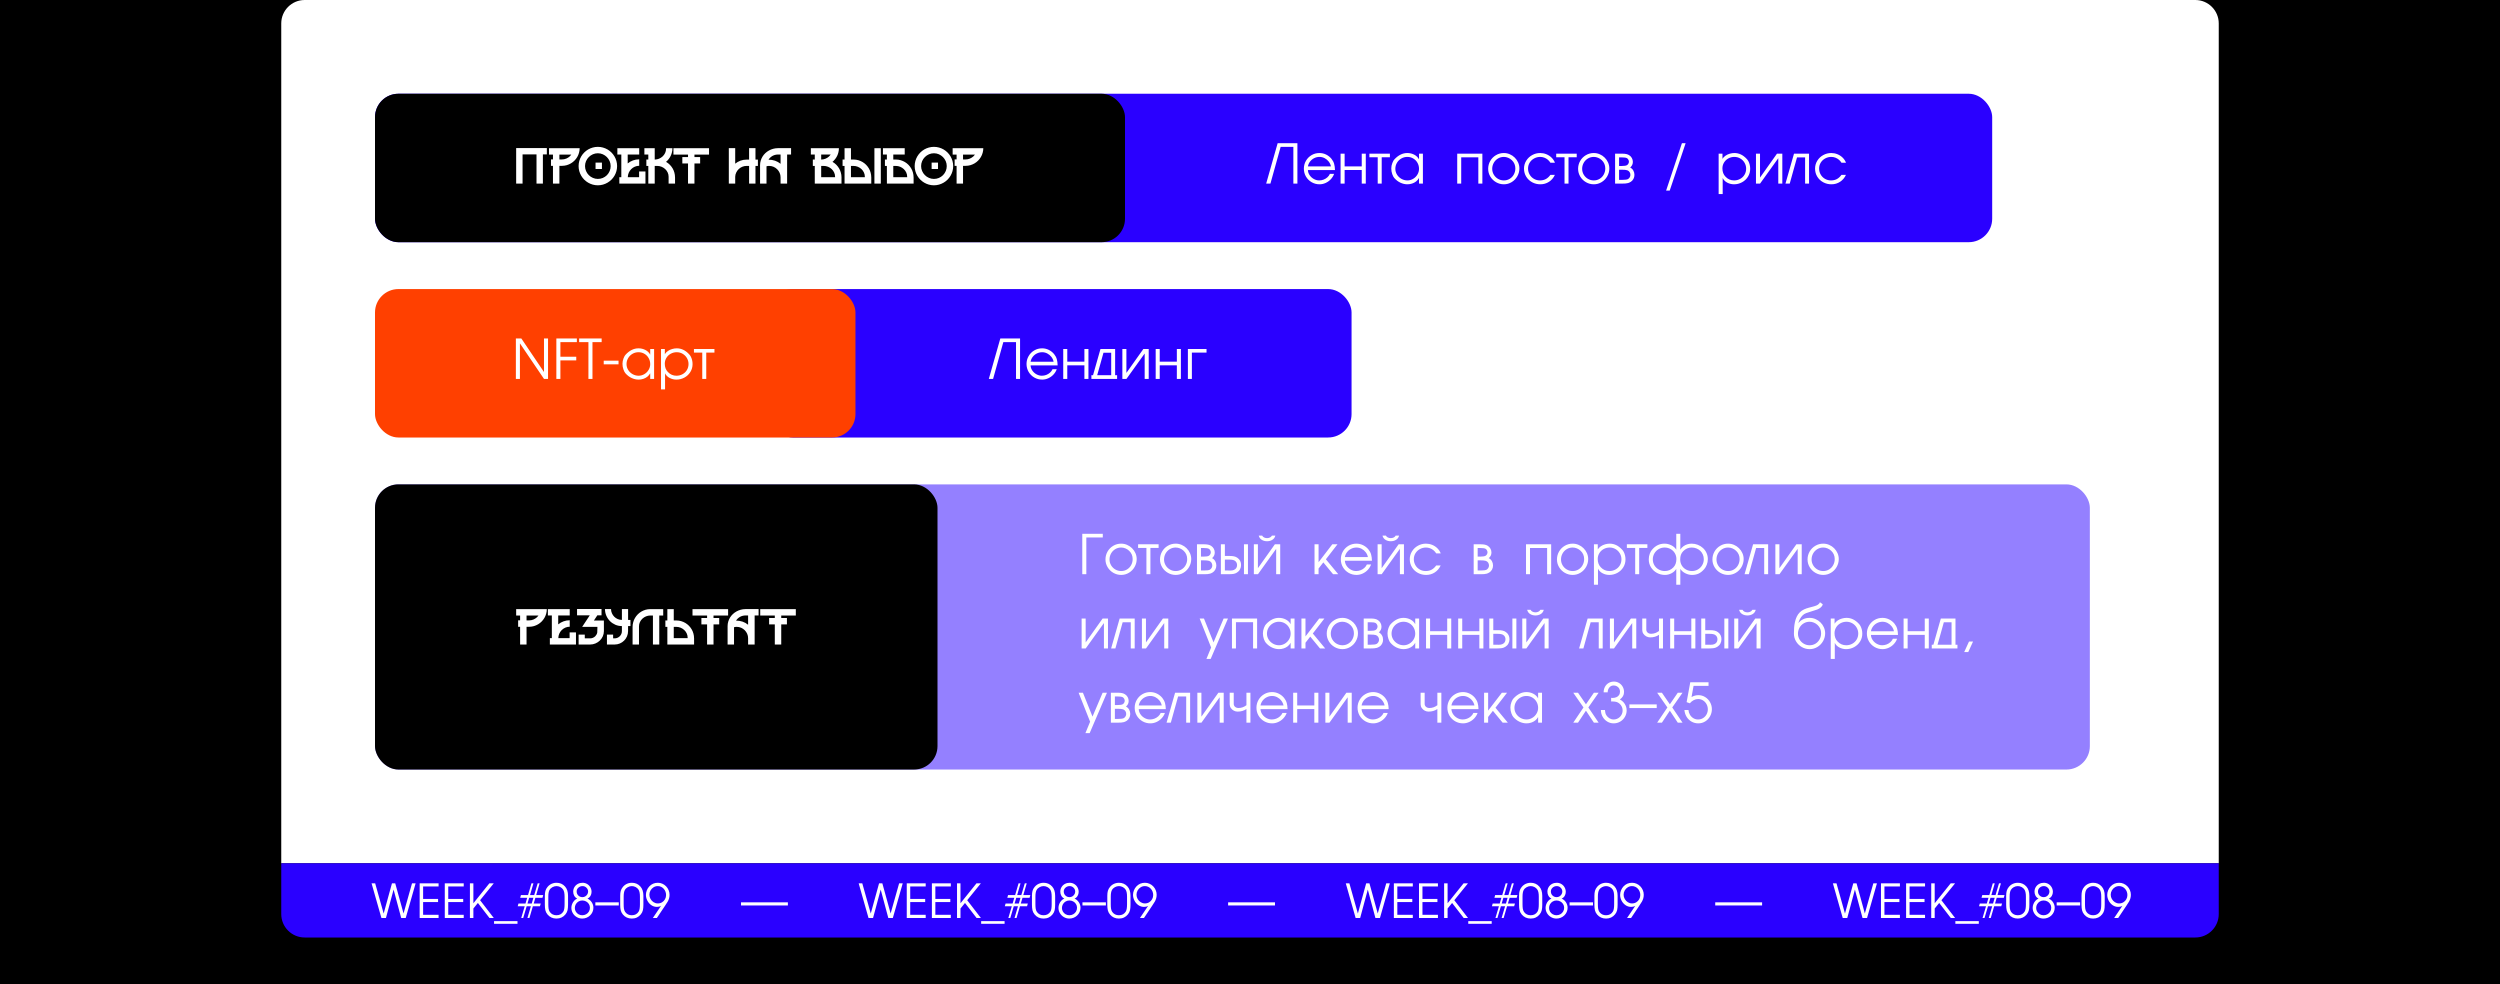
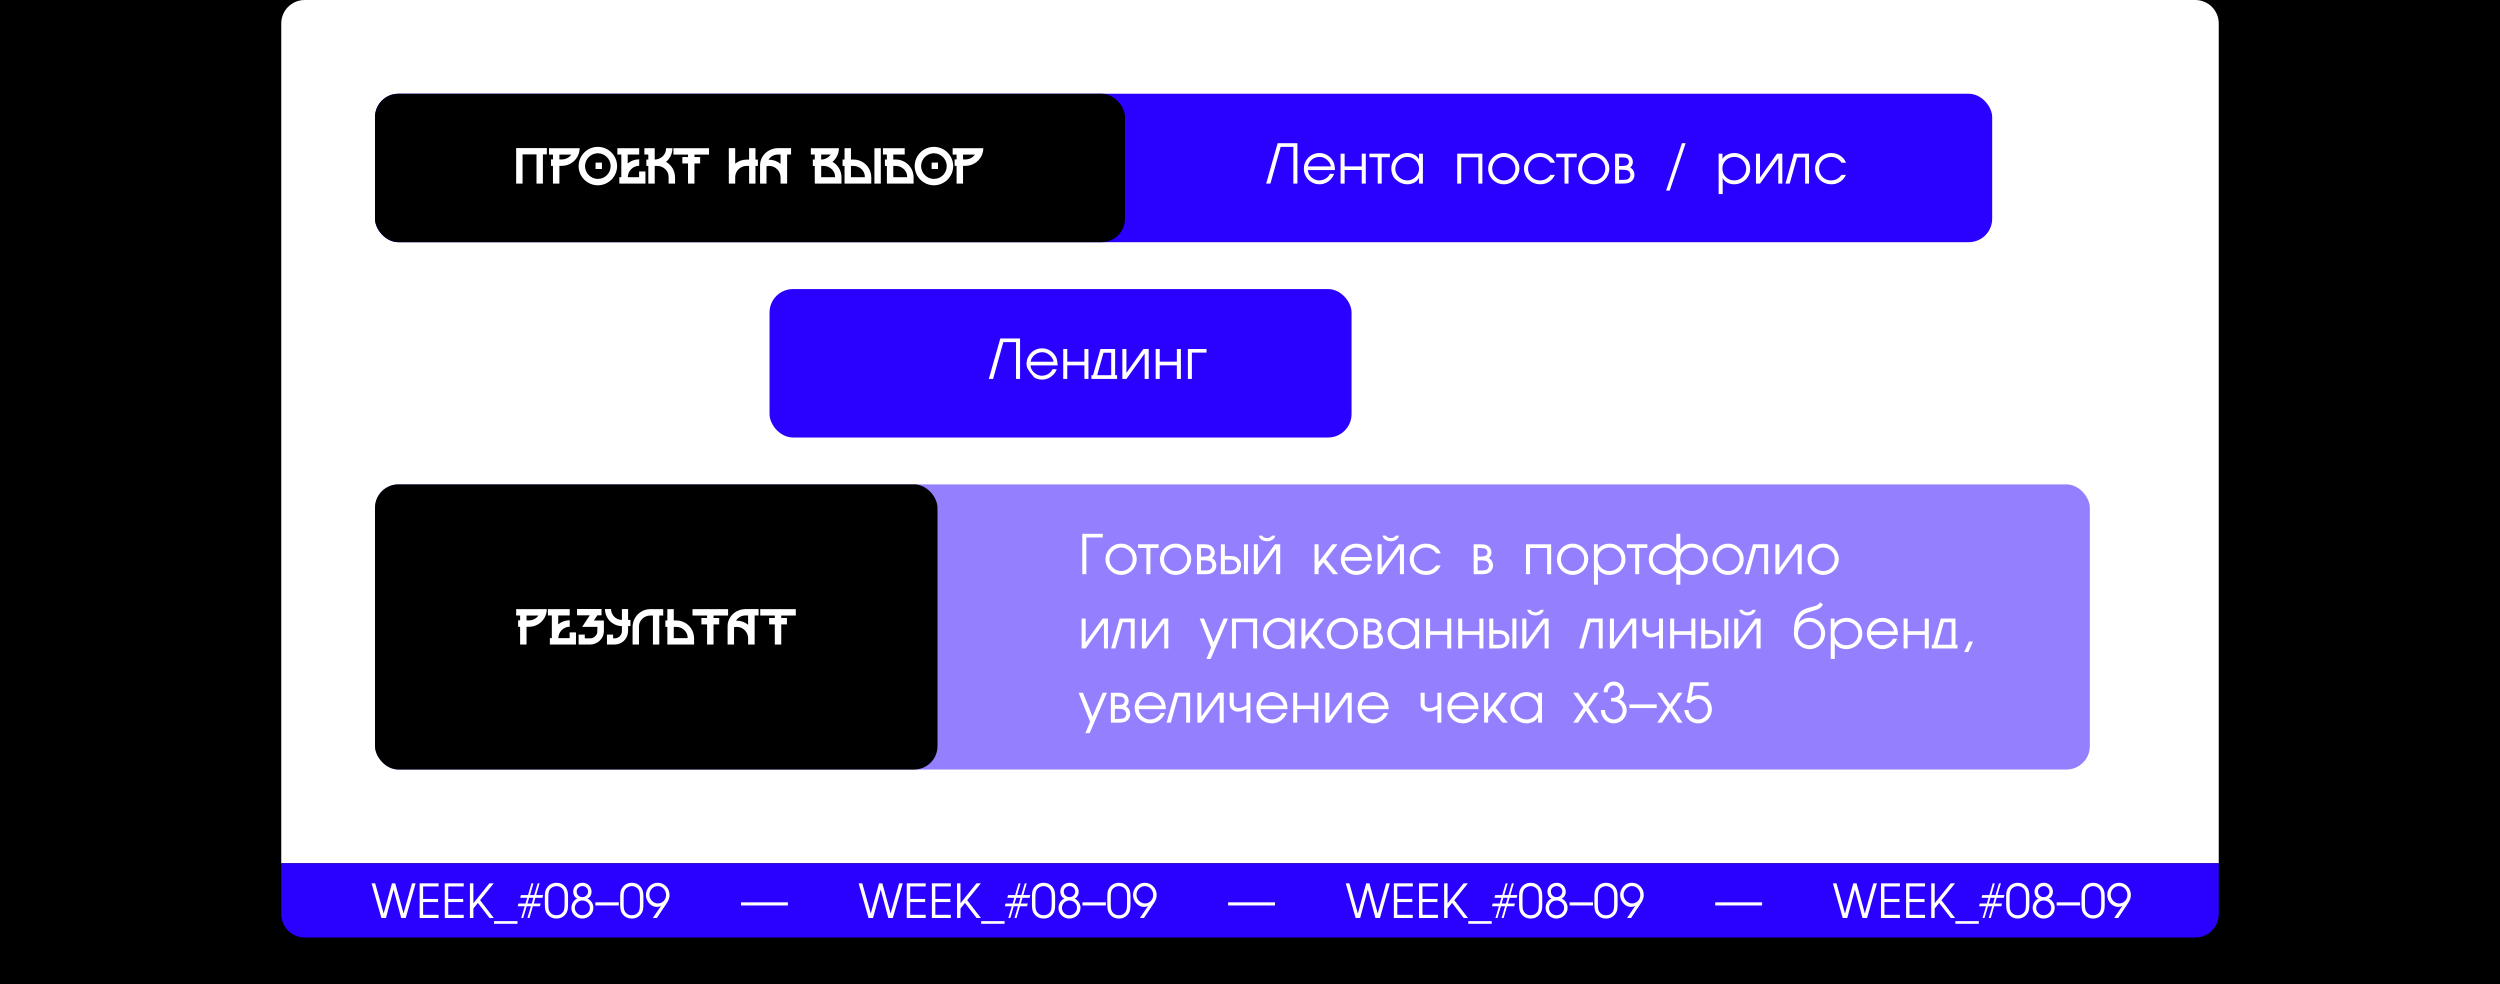
<svg xmlns="http://www.w3.org/2000/svg" width="640" height="252" viewBox="0 0 640 252" fill="none">
  <rect width="640" height="252" fill="black" />
  <path d="M72 6C72 2.686 74.686 0 78 0H562C565.314 0 568 2.686 568 6V221H72V6Z" fill="white" />
  <rect x="96" y="24" width="414" height="38" rx="6" fill="#2A00FF" />
  <rect x="96" y="24" width="192" height="38" rx="6" fill="black" />
  <path d="M139.991 37.901V39.522H138.979V47H137.346V39.522H133.777V47H132.137V37.901H139.991ZM148.393 37.935C148.393 38.346 148.338 38.728 148.229 39.111C148.126 39.494 147.976 39.856 147.777 40.191C147.579 40.526 147.347 40.827 147.073 41.107C146.8 41.381 146.499 41.62 146.164 41.818C145.829 42.017 145.474 42.167 145.091 42.283C144.715 42.393 144.318 42.447 143.901 42.454H143.204V47H141.557V42.454H141.051V40.807H141.557V39.583H140.545V37.935H148.393ZM145.877 40.014C146.021 39.884 146.144 39.74 146.253 39.583H143.204V40.82H143.84C144.229 40.82 144.605 40.745 144.954 40.602C145.303 40.458 145.61 40.26 145.877 40.014ZM148.119 42.516C148.119 42.065 148.181 41.627 148.297 41.21C148.413 40.793 148.584 40.397 148.796 40.034C149.008 39.672 149.268 39.337 149.568 39.036C149.869 38.735 150.204 38.476 150.566 38.264C150.929 38.052 151.325 37.888 151.742 37.772C152.159 37.655 152.597 37.594 153.048 37.594C153.499 37.594 153.937 37.655 154.354 37.772C154.771 37.888 155.167 38.052 155.529 38.264C155.892 38.476 156.227 38.735 156.527 39.036C156.828 39.337 157.088 39.672 157.3 40.034C157.512 40.397 157.683 40.793 157.799 41.21C157.915 41.627 157.977 42.065 157.977 42.516C157.977 42.967 157.915 43.404 157.799 43.821C157.683 44.238 157.512 44.635 157.3 44.997C157.088 45.359 156.828 45.694 156.527 45.995C156.227 46.296 155.892 46.549 155.529 46.761C155.167 46.973 154.771 47.144 154.354 47.26C153.937 47.376 153.499 47.438 153.048 47.438C152.597 47.438 152.159 47.376 151.742 47.26C151.325 47.144 150.929 46.973 150.566 46.761C150.204 46.549 149.869 46.296 149.568 45.995C149.268 45.694 149.008 45.359 148.796 44.997C148.584 44.635 148.413 44.238 148.297 43.821C148.181 43.404 148.119 42.967 148.119 42.516ZM153.048 45.804C153.492 45.804 153.909 45.722 154.306 45.558C154.695 45.394 155.051 45.154 155.372 44.847C155.68 44.525 155.919 44.17 156.083 43.767C156.247 43.37 156.329 42.953 156.329 42.516C156.329 42.071 156.24 41.648 156.069 41.251C155.892 40.855 155.652 40.506 155.358 40.205C155.058 39.911 154.709 39.672 154.312 39.494C153.916 39.323 153.492 39.234 153.048 39.234C152.604 39.234 152.18 39.323 151.783 39.494C151.38 39.672 151.031 39.911 150.737 40.205C150.437 40.506 150.197 40.855 150.026 41.251C149.855 41.654 149.767 42.071 149.767 42.516C149.767 42.96 149.855 43.384 150.026 43.78C150.197 44.184 150.437 44.532 150.73 44.826C151.024 45.127 151.373 45.366 151.776 45.537C152.173 45.715 152.597 45.804 153.048 45.804ZM154.094 43.268V41.634H152.46V43.268H154.094ZM158.045 39.562V37.935H163.637V39.562H160.69V41.839C161.094 41.511 161.545 41.251 162.044 41.066C162.543 40.882 163.069 40.786 163.637 40.786V42.44C163.233 42.44 162.857 42.516 162.509 42.673C162.16 42.83 161.853 43.035 161.586 43.302C161.319 43.568 161.114 43.876 160.957 44.231C160.8 44.587 160.725 44.963 160.718 45.359H163.609V43.897H165.236V47H158.551V45.359H159.057V39.562H158.045ZM172.804 45.387H172.811V47H171.163V45.236C171.163 44.853 171.081 44.491 170.924 44.156C170.767 43.821 170.555 43.534 170.288 43.281C170.021 43.035 169.714 42.837 169.365 42.693C169.017 42.55 168.641 42.475 168.251 42.475H167.608V47H165.968V42.481H165.469V40.848H165.968V39.569H164.963V37.935H167.608V40.841H167.725C168.066 40.827 168.401 40.752 168.709 40.629C169.058 40.485 169.365 40.287 169.632 40.041C169.898 39.788 170.11 39.501 170.268 39.166C170.425 38.831 170.507 38.469 170.507 38.086V37.935H172.147C172.147 38.352 172.093 38.749 171.983 39.139C171.881 39.522 171.73 39.884 171.532 40.219C171.334 40.554 171.102 40.855 170.828 41.135C170.726 41.237 170.609 41.34 170.5 41.435L170.575 41.477C170.91 41.675 171.211 41.914 171.484 42.188C171.758 42.468 171.99 42.769 172.188 43.103C172.387 43.438 172.537 43.801 172.64 44.184C172.749 44.573 172.804 44.97 172.804 45.387ZM181.513 39.583H177.78V40.205H179.236V41.852H177.78V47H176.133V41.852H174.677V40.205H176.133V39.583H172.4V37.935H181.513V39.583ZM194.022 40.861V42.475H193.4V47H191.767V42.475H191.131C190.734 42.475 190.365 42.55 190.023 42.693C189.675 42.837 189.374 43.035 189.114 43.281C188.848 43.534 188.636 43.828 188.479 44.163C188.321 44.498 188.212 44.86 188.212 45.243V47H186.578V37.929H188.212V41.9C188.602 41.579 189.046 41.326 189.538 41.142C190.023 40.957 190.55 40.861 191.104 40.861H191.767V37.929H193.4V40.861H194.022ZM199.115 37.929H202.513V39.556H201.501V47H199.826V45.394C199.826 44.99 199.751 44.614 199.594 44.259C199.437 43.903 199.225 43.596 198.958 43.329C198.691 43.062 198.377 42.857 198.028 42.7C197.673 42.55 197.297 42.475 196.907 42.475C196.791 42.475 196.668 42.481 196.552 42.495C196.429 42.516 196.319 42.536 196.224 42.563V47H194.576V42.283C194.576 41.88 194.631 41.49 194.747 41.114C194.856 40.745 195.014 40.397 195.212 40.075C195.41 39.754 195.649 39.467 195.93 39.2C196.21 38.94 196.518 38.715 196.853 38.53C197.188 38.346 197.55 38.195 197.933 38.093C198.309 37.99 198.705 37.935 199.115 37.929ZM199.826 41.935V39.556H199.17C198.91 39.556 198.664 39.59 198.425 39.651C198.186 39.713 197.96 39.802 197.755 39.918C197.543 40.034 197.358 40.178 197.188 40.335C197.017 40.499 196.866 40.677 196.736 40.875C197.933 40.875 198.965 41.23 199.826 41.935ZM215.255 44.184C215.364 44.573 215.426 44.97 215.426 45.387V47H208.583V42.481H208.084V40.848H208.583V39.569H207.578V37.935H214.763C214.763 38.352 214.708 38.749 214.599 39.139C214.496 39.522 214.346 39.884 214.147 40.219C213.949 40.554 213.717 40.855 213.443 41.135C213.334 41.237 213.225 41.34 213.115 41.435L213.19 41.477C213.525 41.675 213.826 41.914 214.1 42.188C214.373 42.468 214.605 42.769 214.804 43.103C215.002 43.438 215.152 43.801 215.255 44.184ZM210.224 39.569V40.841H210.34C210.682 40.827 211.017 40.752 211.324 40.629C211.673 40.485 211.98 40.287 212.247 40.041C212.397 39.898 212.534 39.74 212.65 39.569H210.224ZM213.778 45.366V45.236C213.778 44.853 213.696 44.491 213.539 44.156C213.382 43.821 213.17 43.534 212.903 43.281C212.637 43.035 212.329 42.837 211.98 42.693C211.632 42.55 211.256 42.475 210.866 42.475H210.224V45.366H213.778ZM223.041 45.387H223.048V47H216.205V42.475H215.699V40.841H216.205V37.935H217.846V40.841H218.55C218.967 40.848 219.363 40.902 219.739 41.012C220.122 41.128 220.478 41.278 220.812 41.477C221.147 41.675 221.448 41.914 221.722 42.188C221.995 42.468 222.228 42.769 222.426 43.103C222.624 43.438 222.774 43.801 222.877 44.184C222.986 44.573 223.041 44.97 223.041 45.387ZM225.488 47V37.935H223.848V47H225.488ZM221.4 45.359V45.236C221.4 44.853 221.318 44.491 221.161 44.156C221.004 43.821 220.792 43.534 220.525 43.281C220.259 43.035 219.951 42.837 219.603 42.693C219.254 42.55 218.878 42.475 218.488 42.475H217.846V45.359H221.4ZM233.876 45.387H233.883V47H227.047L227.04 42.481H226.541V40.848H227.04V39.569H226.035V37.935H231.606V39.569H228.681V40.841H229.385C229.802 40.848 230.198 40.902 230.574 41.012C230.957 41.128 231.312 41.278 231.647 41.477C231.982 41.675 232.283 41.914 232.557 42.188C232.83 42.468 233.062 42.769 233.261 43.103C233.459 43.438 233.609 43.801 233.712 44.184C233.821 44.573 233.876 44.97 233.876 45.387ZM228.681 45.366H232.235V45.236C232.235 44.853 232.153 44.491 231.996 44.156C231.839 43.821 231.627 43.534 231.36 43.281C231.094 43.035 230.786 42.837 230.438 42.693C230.089 42.55 229.713 42.475 229.323 42.475H228.681V45.366ZM234.156 42.516C234.156 42.065 234.218 41.627 234.334 41.21C234.45 40.793 234.621 40.397 234.833 40.034C235.045 39.672 235.305 39.337 235.605 39.036C235.906 38.735 236.241 38.476 236.604 38.264C236.966 38.052 237.362 37.888 237.779 37.772C238.196 37.655 238.634 37.594 239.085 37.594C239.536 37.594 239.974 37.655 240.391 37.772C240.808 37.888 241.204 38.052 241.566 38.264C241.929 38.476 242.264 38.735 242.564 39.036C242.865 39.337 243.125 39.672 243.337 40.034C243.549 40.397 243.72 40.793 243.836 41.21C243.952 41.627 244.014 42.065 244.014 42.516C244.014 42.967 243.952 43.404 243.836 43.821C243.72 44.238 243.549 44.635 243.337 44.997C243.125 45.359 242.865 45.694 242.564 45.995C242.264 46.296 241.929 46.549 241.566 46.761C241.204 46.973 240.808 47.144 240.391 47.26C239.974 47.376 239.536 47.438 239.085 47.438C238.634 47.438 238.196 47.376 237.779 47.26C237.362 47.144 236.966 46.973 236.604 46.761C236.241 46.549 235.906 46.296 235.605 45.995C235.305 45.694 235.045 45.359 234.833 44.997C234.621 44.635 234.45 44.238 234.334 43.821C234.218 43.404 234.156 42.967 234.156 42.516ZM239.085 45.804C239.529 45.804 239.946 45.722 240.343 45.558C240.732 45.394 241.088 45.154 241.409 44.847C241.717 44.525 241.956 44.17 242.12 43.767C242.284 43.37 242.366 42.953 242.366 42.516C242.366 42.071 242.277 41.648 242.106 41.251C241.929 40.855 241.689 40.506 241.396 40.205C241.095 39.911 240.746 39.672 240.35 39.494C239.953 39.323 239.529 39.234 239.085 39.234C238.641 39.234 238.217 39.323 237.82 39.494C237.417 39.672 237.068 39.911 236.774 40.205C236.474 40.506 236.234 40.855 236.063 41.251C235.893 41.654 235.804 42.071 235.804 42.516C235.804 42.96 235.893 43.384 236.063 43.78C236.234 44.184 236.474 44.532 236.768 44.826C237.062 45.127 237.41 45.366 237.813 45.537C238.21 45.715 238.634 45.804 239.085 45.804ZM240.131 43.268V41.634H238.497V43.268H240.131ZM251.725 37.935C251.725 38.346 251.67 38.728 251.561 39.111C251.458 39.494 251.308 39.856 251.109 40.191C250.911 40.526 250.679 40.827 250.405 41.107C250.132 41.381 249.831 41.62 249.496 41.818C249.161 42.017 248.806 42.167 248.423 42.283C248.047 42.393 247.65 42.447 247.233 42.454H246.536V47H244.889V42.454H244.383V40.807H244.889V39.583H243.877V37.935H251.725ZM249.209 40.014C249.353 39.884 249.476 39.74 249.585 39.583H246.536V40.82H247.172C247.562 40.82 247.938 40.745 248.286 40.602C248.635 40.458 248.942 40.26 249.209 40.014Z" fill="white" />
  <path d="M332.135 36.654V47H331.099V37.59H327.849L325.23 47H324.14L327.08 36.654H332.135ZM334.825 43.541C334.845 44.01 334.994 44.449 335.272 44.857C335.55 45.263 335.909 45.586 336.349 45.828C336.789 46.067 337.242 46.187 337.709 46.187C338.092 46.187 338.465 46.119 338.827 45.985C339.192 45.848 339.516 45.652 339.801 45.397C340.088 45.142 340.306 44.846 340.454 44.508H341.531C341.353 45.016 341.074 45.474 340.693 45.882C340.313 46.288 339.87 46.606 339.364 46.836C338.858 47.066 338.34 47.181 337.809 47.181C337.075 47.181 336.399 47.003 335.782 46.648C335.167 46.292 334.68 45.809 334.322 45.199C333.967 44.586 333.789 43.912 333.789 43.179C333.789 42.452 333.967 41.781 334.322 41.166C334.678 40.548 335.161 40.062 335.771 39.706C336.382 39.351 337.051 39.173 337.778 39.173C338.377 39.173 338.944 39.304 339.48 39.566C340.015 39.826 340.476 40.19 340.861 40.66C341.189 41.068 341.416 41.498 341.541 41.952C341.669 42.403 341.74 42.933 341.756 43.541H334.825ZM340.721 42.605C340.632 42.153 340.445 41.743 340.16 41.374C339.875 41.003 339.524 40.709 339.107 40.492C338.693 40.276 338.254 40.167 337.792 40.167C337.32 40.167 336.871 40.272 336.445 40.482C336.021 40.689 335.666 40.98 335.378 41.353C335.094 41.725 334.909 42.142 334.825 42.605H340.721ZM343.188 39.34H344.224V42.591H348.606V39.34H349.642V47H348.606V43.527H344.224V47H343.188V39.34ZM350.564 40.267V39.34H355.814V40.267H353.716V47H352.694V40.267H350.564ZM364.264 47H363.269V45.558C363.078 45.908 362.828 46.206 362.521 46.45C362.213 46.691 361.865 46.873 361.478 46.997C361.093 47.12 360.7 47.181 360.299 47.181C359.702 47.181 359.109 47.047 358.521 46.778C357.934 46.507 357.402 46.1 356.925 45.558C356.75 45.366 356.58 45.044 356.416 44.59C356.252 44.135 356.17 43.645 356.17 43.121C356.17 42.656 356.261 42.19 356.443 41.723C356.628 41.255 356.803 40.947 356.97 40.796C357.977 39.714 359.077 39.173 360.271 39.173C360.903 39.173 361.491 39.313 362.035 39.593C362.582 39.871 362.993 40.272 363.269 40.796V39.34H364.264V47ZM357.206 43.206C357.206 43.748 357.348 44.25 357.633 44.71C357.92 45.168 358.302 45.529 358.778 45.794C359.254 46.056 359.761 46.187 360.299 46.187C360.821 46.187 361.309 46.051 361.765 45.78C362.223 45.509 362.588 45.145 362.859 44.69C363.132 44.234 363.269 43.744 363.269 43.22C363.269 42.668 363.138 42.158 362.876 41.688C362.614 41.217 362.253 40.845 361.792 40.574C361.332 40.303 360.825 40.167 360.271 40.167C359.72 40.167 359.21 40.303 358.74 40.574C358.271 40.843 357.897 41.211 357.619 41.678C357.343 42.145 357.206 42.655 357.206 43.206ZM373.048 39.34H379.487V47H378.452V40.28H374.07V47H373.048V39.34ZM388.965 43.121C388.965 43.836 388.788 44.507 388.432 45.134C388.077 45.76 387.592 46.258 386.979 46.627C386.369 46.997 385.706 47.181 384.99 47.181C384.282 47.181 383.617 47.005 382.998 46.651C382.38 46.296 381.888 45.814 381.521 45.206C381.154 44.595 380.971 43.933 380.971 43.22C380.971 42.491 381.148 41.816 381.504 41.196C381.862 40.574 382.349 40.082 382.967 39.72C383.584 39.355 384.259 39.173 384.99 39.173C385.514 39.173 386.017 39.276 386.498 39.484C386.978 39.689 387.404 39.976 387.776 40.345C388.15 40.714 388.441 41.139 388.651 41.62C388.861 42.101 388.965 42.601 388.965 43.121ZM382.006 43.22C382.006 43.758 382.141 44.254 382.41 44.71C382.681 45.166 383.044 45.526 383.5 45.79C383.958 46.054 384.455 46.187 384.99 46.187C385.544 46.187 386.045 46.049 386.494 45.773C386.945 45.497 387.297 45.123 387.55 44.652C387.803 44.178 387.93 43.667 387.93 43.121C387.93 42.282 387.631 41.578 387.034 41.008C386.754 40.742 386.437 40.535 386.084 40.39C385.731 40.242 385.366 40.167 384.99 40.167C384.441 40.167 383.936 40.305 383.476 40.581C383.018 40.857 382.658 41.23 382.396 41.702C382.136 42.172 382.006 42.677 382.006 43.22ZM398.054 44.761C397.71 45.516 397.208 46.108 396.55 46.539C395.891 46.967 395.152 47.181 394.332 47.181C393.58 47.181 392.881 47.009 392.236 46.665C391.594 46.319 391.084 45.839 390.708 45.226C390.333 44.613 390.145 43.926 390.145 43.165C390.145 42.429 390.334 41.756 390.712 41.145C391.092 40.532 391.602 40.05 392.24 39.699C392.878 39.348 393.56 39.173 394.287 39.173C394.825 39.173 395.348 39.274 395.856 39.477C396.366 39.68 396.814 39.97 397.199 40.349C397.587 40.727 397.876 41.166 398.067 41.665H396.905C396.734 41.371 396.511 41.11 396.235 40.882C395.962 40.652 395.658 40.475 395.323 40.352C394.988 40.229 394.648 40.167 394.304 40.167C393.748 40.167 393.23 40.297 392.749 40.557C392.268 40.815 391.887 41.171 391.604 41.627C391.321 42.083 391.18 42.591 391.18 43.151C391.18 43.7 391.313 44.21 391.58 44.679C391.849 45.146 392.216 45.514 392.681 45.783C393.146 46.052 393.658 46.187 394.219 46.187C394.802 46.187 395.31 46.069 395.743 45.834C396.176 45.597 396.563 45.24 396.905 44.761H398.054ZM398.389 40.267V39.34H403.639V40.267H401.54V47H400.518V40.267H398.389ZM411.989 43.121C411.989 43.836 411.811 44.507 411.456 45.134C411.1 45.76 410.616 46.258 410.003 46.627C409.392 46.997 408.729 47.181 408.014 47.181C407.305 47.181 406.641 47.005 406.021 46.651C405.403 46.296 404.911 45.814 404.544 45.206C404.178 44.595 403.994 43.933 403.994 43.22C403.994 42.491 404.172 41.816 404.527 41.196C404.885 40.574 405.373 40.082 405.99 39.72C406.608 39.355 407.282 39.173 408.014 39.173C408.538 39.173 409.04 39.276 409.521 39.484C410.002 39.689 410.428 39.976 410.799 40.345C411.173 40.714 411.465 41.139 411.674 41.62C411.884 42.101 411.989 42.601 411.989 43.121ZM405.03 43.22C405.03 43.758 405.164 44.254 405.433 44.71C405.704 45.166 406.068 45.526 406.523 45.79C406.981 46.054 407.478 46.187 408.014 46.187C408.567 46.187 409.069 46.049 409.518 45.773C409.969 45.497 410.321 45.123 410.574 44.652C410.827 44.178 410.953 43.667 410.953 43.121C410.953 42.282 410.655 41.578 410.058 41.008C409.777 40.742 409.461 40.535 409.107 40.39C408.754 40.242 408.39 40.167 408.014 40.167C407.465 40.167 406.96 40.305 406.5 40.581C406.042 40.857 405.681 41.23 405.419 41.702C405.16 42.172 405.03 42.677 405.03 43.22ZM413.462 39.34H415.338C416.095 39.34 416.674 39.471 417.075 39.733C417.366 39.918 417.595 40.162 417.762 40.465C417.928 40.766 418.011 41.092 418.011 41.442C418.011 42.019 417.783 42.5 417.328 42.885C417.674 43.065 417.942 43.322 418.131 43.657C418.322 43.992 418.418 44.365 418.418 44.775C418.418 45.144 418.331 45.489 418.158 45.81C417.987 46.13 417.747 46.386 417.437 46.58V46.566C417.223 46.703 417.005 46.802 416.784 46.863C416.563 46.922 416.347 46.959 416.135 46.973C415.925 46.986 415.66 46.995 415.338 47H413.462V39.34ZM416.753 45.852H416.74C416.927 45.754 417.08 45.604 417.201 45.404C417.322 45.203 417.382 44.998 417.382 44.789C417.382 44.499 417.311 44.248 417.167 44.037C417.023 43.825 416.824 43.674 416.569 43.585C416.279 43.492 415.799 43.445 415.126 43.445H414.484V46.046H415.253C415.982 46.046 416.482 45.981 416.753 45.852ZM416.473 42.297C416.63 42.213 416.758 42.085 416.856 41.914C416.954 41.741 417.003 41.565 417.003 41.388C417.003 41.217 416.954 41.046 416.856 40.875C416.758 40.702 416.635 40.569 416.487 40.475V40.489C416.252 40.359 415.827 40.294 415.212 40.294H415.198H414.484V42.492H415.144C415.786 42.492 416.229 42.427 416.473 42.297ZM430.572 36.654H431.522L427.448 48.791H426.525L430.572 36.654ZM440.953 39.34V40.66C441.142 40.345 441.404 40.075 441.739 39.85C442.074 39.624 442.439 39.455 442.836 39.344C443.235 39.23 443.624 39.173 444.005 39.173C445.172 39.173 446.216 39.669 447.139 40.66C447.299 40.806 447.448 41.008 447.587 41.268C447.726 41.528 447.838 41.825 447.922 42.16C448.006 42.493 448.048 42.842 448.048 43.206C448.048 43.947 447.86 44.621 447.484 45.23C447.108 45.838 446.6 46.315 445.96 46.662C445.322 47.008 444.637 47.181 443.906 47.181C443.306 47.181 442.733 47.041 442.187 46.761C441.642 46.478 441.249 46.082 441.007 45.571V49.687H439.972V39.34H440.953ZM447.013 43.192C447.013 42.645 446.878 42.141 446.609 41.678C446.343 41.213 445.977 40.845 445.512 40.574C445.05 40.303 444.547 40.167 444.005 40.167C443.451 40.167 442.94 40.295 442.47 40.55C442.001 40.806 441.628 41.159 441.353 41.61C441.077 42.061 440.939 42.56 440.939 43.107C440.939 43.996 441.209 44.71 441.749 45.25C442.346 45.874 443.074 46.187 443.933 46.187C444.494 46.187 445.01 46.057 445.481 45.797C445.955 45.537 446.329 45.179 446.603 44.724C446.876 44.266 447.013 43.755 447.013 43.192ZM456.275 39.34V47H455.24V40.502L450.578 47H449.528V39.34H450.564V45.459L454.905 39.34H456.275ZM463.115 39.34V47H462.106V40.294H460.035L458.172 47H457.079L459.263 39.34H463.115ZM472.565 44.761C472.221 45.516 471.72 46.108 471.062 46.539C470.403 46.967 469.664 47.181 468.843 47.181C468.091 47.181 467.393 47.009 466.748 46.665C466.105 46.319 465.596 45.839 465.22 45.226C464.844 44.613 464.656 43.926 464.656 43.165C464.656 42.429 464.845 41.756 465.224 41.145C465.604 40.532 466.113 40.05 466.751 39.699C467.389 39.348 468.072 39.173 468.799 39.173C469.337 39.173 469.86 39.274 470.368 39.477C470.878 39.68 471.326 39.97 471.711 40.349C472.098 40.727 472.388 41.166 472.579 41.665H471.417C471.246 41.371 471.023 41.11 470.747 40.882C470.474 40.652 470.169 40.475 469.834 40.352C469.5 40.229 469.16 40.167 468.816 40.167C468.26 40.167 467.742 40.297 467.261 40.557C466.78 40.815 466.398 41.171 466.116 41.627C465.833 42.083 465.692 42.591 465.692 43.151C465.692 43.7 465.825 44.21 466.092 44.679C466.361 45.146 466.728 45.514 467.192 45.783C467.657 46.052 468.17 46.187 468.73 46.187C469.314 46.187 469.822 46.069 470.255 45.834C470.688 45.597 471.075 45.24 471.417 44.761H472.565Z" fill="white" />
  <rect x="197" y="74" width="149" height="38" rx="6" fill="#2A00FF" />
-   <path d="M261.135 86.654V97H260.099V87.59H256.849L254.23 97H253.14L256.08 86.654H261.135ZM263.825 93.541C263.845 94.01 263.994 94.449 264.272 94.857C264.55 95.263 264.909 95.586 265.349 95.828C265.789 96.067 266.242 96.186 266.709 96.186C267.092 96.186 267.465 96.119 267.827 95.985C268.192 95.848 268.516 95.652 268.801 95.397C269.088 95.142 269.306 94.846 269.454 94.508H270.531C270.353 95.016 270.074 95.474 269.693 95.882C269.313 96.288 268.87 96.606 268.364 96.836C267.858 97.066 267.34 97.181 266.809 97.181C266.075 97.181 265.399 97.003 264.782 96.648C264.167 96.293 263.68 95.809 263.322 95.199C262.967 94.586 262.789 93.912 262.789 93.179C262.789 92.452 262.967 91.781 263.322 91.165C263.678 90.548 264.161 90.061 264.771 89.706C265.382 89.351 266.051 89.173 266.778 89.173C267.377 89.173 267.944 89.304 268.48 89.566C269.015 89.826 269.476 90.19 269.861 90.66C270.189 91.067 270.416 91.498 270.541 91.952C270.669 92.403 270.74 92.933 270.756 93.541H263.825ZM269.721 92.605C269.632 92.153 269.445 91.743 269.16 91.374C268.875 91.003 268.524 90.709 268.107 90.492C267.693 90.276 267.254 90.168 266.792 90.168C266.32 90.168 265.871 90.272 265.445 90.482C265.021 90.689 264.666 90.98 264.378 91.353C264.094 91.725 263.909 92.142 263.825 92.605H269.721ZM272.188 89.34H273.224V92.591H277.606V89.34H278.642V97H277.606V93.527H273.224V97H272.188V89.34ZM281.721 89.34H285.474V96.046H285.977V97H279.397V96.046H279.817L281.721 89.34ZM284.466 90.294H282.49C282.474 90.351 282.303 90.965 281.978 92.136C281.654 93.305 281.391 94.25 281.188 94.97C280.987 95.688 280.885 96.046 280.88 96.046H284.466V90.294ZM294.07 89.34V97H293.035V90.502L288.373 97H287.323V89.34H288.359V95.459L292.7 89.34H294.07ZM295.854 89.34H296.89V92.591H301.272V89.34H302.308V97H301.272V93.527H296.89V97H295.854V89.34ZM304.099 89.34H308.874V90.267H305.121V97H304.099V89.34Z" fill="white" />
-   <rect x="96" y="74" width="123" height="38" rx="6" fill="#FF4000" />
-   <path d="M132.063 86.654H133.464L139.261 95.236V86.654H140.297V97H139.261L133.099 87.901V97H132.063V86.654ZM142.426 86.654H147.676V87.59H143.462V91.33H147.522V92.269H143.462V97H142.426V86.654ZM150.636 87.59H148.257V86.654H154.023V87.59H151.672V97H150.636V87.59ZM158.347 92.324V93.261H154.553V92.324H158.347ZM167.449 97H166.455V95.558C166.263 95.909 166.014 96.206 165.706 96.45C165.398 96.691 165.051 96.874 164.664 96.997C164.278 97.12 163.885 97.181 163.484 97.181C162.887 97.181 162.295 97.047 161.707 96.778C161.119 96.507 160.587 96.1 160.111 95.558C159.935 95.366 159.766 95.044 159.602 94.59C159.438 94.135 159.355 93.645 159.355 93.121C159.355 92.656 159.447 92.19 159.629 91.723C159.813 91.255 159.989 90.947 160.155 90.796C161.162 89.714 162.263 89.173 163.457 89.173C164.088 89.173 164.676 89.313 165.221 89.593C165.768 89.871 166.179 90.272 166.455 90.796V89.34H167.449V97ZM160.391 93.206C160.391 93.748 160.534 94.25 160.818 94.71C161.105 95.168 161.487 95.529 161.963 95.793C162.44 96.055 162.947 96.186 163.484 96.186C164.006 96.186 164.495 96.051 164.951 95.78C165.409 95.509 165.773 95.145 166.044 94.689C166.318 94.234 166.455 93.744 166.455 93.22C166.455 92.668 166.324 92.158 166.062 91.689C165.799 91.217 165.438 90.845 164.978 90.574C164.518 90.303 164.011 90.168 163.457 90.168C162.906 90.168 162.395 90.303 161.926 90.574C161.456 90.843 161.083 91.211 160.805 91.678C160.529 92.145 160.391 92.655 160.391 93.206ZM170.201 89.34V90.66C170.39 90.345 170.652 90.075 170.987 89.85C171.322 89.624 171.688 89.455 172.084 89.344C172.483 89.23 172.872 89.173 173.253 89.173C174.42 89.173 175.464 89.668 176.387 90.66C176.547 90.805 176.696 91.008 176.835 91.268C176.974 91.528 177.086 91.825 177.17 92.16C177.254 92.493 177.296 92.841 177.296 93.206C177.296 93.947 177.108 94.621 176.732 95.23C176.356 95.838 175.848 96.315 175.208 96.662C174.57 97.008 173.885 97.181 173.154 97.181C172.555 97.181 171.981 97.041 171.435 96.761C170.89 96.478 170.497 96.082 170.255 95.571V99.686H169.22V89.34H170.201ZM176.261 93.192C176.261 92.645 176.126 92.141 175.857 91.678C175.591 91.213 175.225 90.845 174.76 90.574C174.298 90.303 173.795 90.168 173.253 90.168C172.699 90.168 172.188 90.295 171.718 90.55C171.249 90.805 170.876 91.159 170.601 91.61C170.325 92.061 170.187 92.56 170.187 93.107C170.187 93.996 170.457 94.71 170.997 95.25C171.594 95.874 172.322 96.186 173.181 96.186C173.742 96.186 174.258 96.057 174.729 95.797C175.203 95.537 175.577 95.179 175.851 94.724C176.124 94.266 176.261 93.755 176.261 93.192ZM177.648 90.267V89.34H182.898V90.267H180.8V97H179.778V90.267H177.648Z" fill="white" />
+   <path d="M261.135 86.654V97H260.099V87.59H256.849L254.23 97H253.14L256.08 86.654H261.135ZM263.825 93.541C263.845 94.01 263.994 94.449 264.272 94.857C264.55 95.263 264.909 95.586 265.349 95.828C265.789 96.067 266.242 96.186 266.709 96.186C267.092 96.186 267.465 96.119 267.827 95.985C268.192 95.848 268.516 95.652 268.801 95.397C269.088 95.142 269.306 94.846 269.454 94.508H270.531C270.353 95.016 270.074 95.474 269.693 95.882C269.313 96.288 268.87 96.606 268.364 96.836C267.858 97.066 267.34 97.181 266.809 97.181C266.075 97.181 265.399 97.003 264.782 96.648C262.967 94.586 262.789 93.912 262.789 93.179C262.789 92.452 262.967 91.781 263.322 91.165C263.678 90.548 264.161 90.061 264.771 89.706C265.382 89.351 266.051 89.173 266.778 89.173C267.377 89.173 267.944 89.304 268.48 89.566C269.015 89.826 269.476 90.19 269.861 90.66C270.189 91.067 270.416 91.498 270.541 91.952C270.669 92.403 270.74 92.933 270.756 93.541H263.825ZM269.721 92.605C269.632 92.153 269.445 91.743 269.16 91.374C268.875 91.003 268.524 90.709 268.107 90.492C267.693 90.276 267.254 90.168 266.792 90.168C266.32 90.168 265.871 90.272 265.445 90.482C265.021 90.689 264.666 90.98 264.378 91.353C264.094 91.725 263.909 92.142 263.825 92.605H269.721ZM272.188 89.34H273.224V92.591H277.606V89.34H278.642V97H277.606V93.527H273.224V97H272.188V89.34ZM281.721 89.34H285.474V96.046H285.977V97H279.397V96.046H279.817L281.721 89.34ZM284.466 90.294H282.49C282.474 90.351 282.303 90.965 281.978 92.136C281.654 93.305 281.391 94.25 281.188 94.97C280.987 95.688 280.885 96.046 280.88 96.046H284.466V90.294ZM294.07 89.34V97H293.035V90.502L288.373 97H287.323V89.34H288.359V95.459L292.7 89.34H294.07ZM295.854 89.34H296.89V92.591H301.272V89.34H302.308V97H301.272V93.527H296.89V97H295.854V89.34ZM304.099 89.34H308.874V90.267H305.121V97H304.099V89.34Z" fill="white" />
  <rect x="96" y="124" width="439" height="73" rx="6" fill="#9480FF" />
  <rect x="96" y="124" width="144" height="73" rx="6" fill="black" />
  <path d="M139.984 155.936C139.984 156.346 139.93 156.729 139.82 157.111C139.718 157.494 139.567 157.856 139.369 158.191C139.171 158.526 138.938 158.827 138.665 159.107C138.392 159.381 138.091 159.62 137.756 159.818C137.421 160.017 137.065 160.167 136.683 160.283C136.307 160.393 135.91 160.447 135.493 160.454H134.796V165H133.148V160.454H132.643V158.807H133.148V157.583H132.137V155.936H139.984ZM137.469 158.014C137.612 157.884 137.735 157.74 137.845 157.583H134.796V158.82H135.432C135.821 158.82 136.197 158.745 136.546 158.602C136.895 158.458 137.202 158.26 137.469 158.014ZM140.258 157.562V155.936H145.85V157.562H142.903V159.839C143.307 159.511 143.758 159.251 144.257 159.066C144.756 158.882 145.282 158.786 145.85 158.786V160.44C145.446 160.44 145.07 160.516 144.722 160.673C144.373 160.83 144.065 161.035 143.799 161.302C143.532 161.568 143.327 161.876 143.17 162.231C143.013 162.587 142.938 162.963 142.931 163.359H145.822V161.896H147.449V165H140.764V163.359H141.27V157.562H140.258ZM154.6 161.562C154.6 163.462 152.973 165 151.072 165H148.126V162.45H149.705V163.421H151.072C151.571 163.421 152.036 163.223 152.392 162.874C152.651 162.607 152.829 162.279 152.897 161.924L152.938 160.475H149.035L150.983 157.521H147.723V155.901H153.991V157.521H152.918L152.043 158.854H154.593L154.6 161.562ZM160.793 158.697H161.395V160.276H160.786V161.562C160.786 163.462 159.248 165 157.348 165H155.379V162.45H156.958V163.421H157.348C157.847 163.421 158.312 163.223 158.667 162.874C158.927 162.607 159.104 162.279 159.173 161.924C159.173 161.924 159.207 161.705 159.207 161.514V160.276C158.612 160.276 158.045 160.16 157.525 159.935C156.999 159.702 156.541 159.395 156.145 158.998C155.755 158.602 155.447 158.144 155.215 157.61C154.989 157.084 154.873 156.517 154.873 155.915H156.425C156.425 156.305 156.5 156.66 156.65 156.995C156.801 157.337 156.999 157.631 157.252 157.884C157.505 158.137 157.799 158.335 158.134 158.479C158.469 158.622 158.824 158.697 159.207 158.697V155.915H160.793V158.697ZM166.433 155.936H169.782V157.569H168.771V165H167.15V157.569H166.494C166.104 157.569 165.729 157.645 165.38 157.788C165.031 157.932 164.724 158.13 164.457 158.376C164.19 158.629 163.979 158.916 163.821 159.251C163.664 159.586 163.582 159.948 163.582 160.331V165H161.941V160.481C161.941 160.064 161.996 159.668 162.105 159.278C162.208 158.896 162.358 158.533 162.557 158.198C162.755 157.863 162.987 157.562 163.261 157.282C163.534 157.009 163.835 156.77 164.17 156.571C164.505 156.373 164.86 156.223 165.243 156.106C165.619 155.997 166.016 155.942 166.433 155.936ZM177.678 163.387H177.685V165H170.842V160.475H170.336V158.841H170.842V155.936H172.482V158.841H173.187C173.604 158.848 174 158.902 174.376 159.012C174.759 159.128 175.114 159.278 175.449 159.477C175.784 159.675 176.085 159.914 176.358 160.188C176.632 160.468 176.864 160.769 177.062 161.104C177.261 161.438 177.411 161.801 177.514 162.184C177.623 162.573 177.678 162.97 177.678 163.387ZM172.482 163.359H176.037V163.236C176.037 162.854 175.955 162.491 175.798 162.156C175.641 161.821 175.429 161.534 175.162 161.281C174.896 161.035 174.588 160.837 174.239 160.693C173.891 160.55 173.515 160.475 173.125 160.475H172.482V163.359ZM186.394 157.583H182.661V158.205H184.117V159.853H182.661V165H181.014V159.853H179.558V158.205H181.014V157.583H177.281V155.936H186.394V157.583ZM190.803 155.929H194.2V157.556H193.188V165H191.514V163.394C191.514 162.99 191.438 162.614 191.281 162.259C191.124 161.903 190.912 161.596 190.646 161.329C190.379 161.062 190.064 160.857 189.716 160.7C189.36 160.55 188.984 160.475 188.595 160.475C188.479 160.475 188.355 160.481 188.239 160.495C188.116 160.516 188.007 160.536 187.911 160.563V165H186.264V160.283C186.264 159.88 186.318 159.49 186.435 159.114C186.544 158.745 186.701 158.396 186.899 158.075C187.098 157.754 187.337 157.467 187.617 157.2C187.897 156.94 188.205 156.715 188.54 156.53C188.875 156.346 189.237 156.195 189.62 156.093C189.996 155.99 190.393 155.936 190.803 155.929ZM191.514 159.935V157.556H190.857C190.598 157.556 190.352 157.59 190.112 157.651C189.873 157.713 189.647 157.802 189.442 157.918C189.23 158.034 189.046 158.178 188.875 158.335C188.704 158.499 188.554 158.677 188.424 158.875C189.62 158.875 190.652 159.23 191.514 159.935ZM203.729 157.583H199.997V158.205H201.453V159.853H199.997V165H198.35V159.853H196.894V158.205H198.35V157.583H194.617V155.936H203.729V157.583Z" fill="white" />
  <path d="M277.063 136.654H282.313V137.59H278.099V147H277.063V136.654ZM290.995 143.121C290.995 143.836 290.817 144.507 290.461 145.134C290.106 145.76 289.622 146.258 289.009 146.627C288.398 146.997 287.735 147.181 287.02 147.181C286.311 147.181 285.647 147.005 285.027 146.651C284.409 146.296 283.917 145.814 283.55 145.206C283.183 144.595 283 143.933 283 143.22C283 142.491 283.178 141.816 283.533 141.196C283.891 140.574 284.379 140.082 284.996 139.72C285.614 139.355 286.288 139.173 287.02 139.173C287.544 139.173 288.046 139.277 288.527 139.484C289.008 139.689 289.434 139.976 289.805 140.345C290.179 140.714 290.471 141.139 290.68 141.62C290.89 142.101 290.995 142.601 290.995 143.121ZM284.036 143.22C284.036 143.757 284.17 144.254 284.439 144.71C284.71 145.166 285.074 145.526 285.529 145.79C285.987 146.054 286.484 146.187 287.02 146.187C287.573 146.187 288.075 146.049 288.523 145.773C288.975 145.497 289.327 145.124 289.58 144.652C289.833 144.178 289.959 143.667 289.959 143.121C289.959 142.282 289.66 141.578 289.063 141.008C288.783 140.742 288.466 140.535 288.113 140.39C287.76 140.242 287.396 140.167 287.02 140.167C286.47 140.167 285.966 140.305 285.505 140.581C285.047 140.857 284.687 141.23 284.425 141.702C284.166 142.172 284.036 142.677 284.036 143.22ZM291.354 140.267V139.34H296.604V140.267H294.505V147H293.483V140.267H291.354ZM304.954 143.121C304.954 143.836 304.776 144.507 304.42 145.134C304.065 145.76 303.581 146.258 302.968 146.627C302.357 146.997 301.694 147.181 300.979 147.181C300.27 147.181 299.606 147.005 298.986 146.651C298.368 146.296 297.876 145.814 297.509 145.206C297.142 144.595 296.959 143.933 296.959 143.22C296.959 142.491 297.137 141.816 297.492 141.196C297.85 140.574 298.338 140.082 298.955 139.72C299.573 139.355 300.247 139.173 300.979 139.173C301.503 139.173 302.005 139.277 302.486 139.484C302.967 139.689 303.393 139.976 303.764 140.345C304.138 140.714 304.43 141.139 304.639 141.62C304.849 142.101 304.954 142.601 304.954 143.121ZM297.995 143.22C297.995 143.757 298.129 144.254 298.398 144.71C298.669 145.166 299.033 145.526 299.488 145.79C299.946 146.054 300.443 146.187 300.979 146.187C301.532 146.187 302.034 146.049 302.482 145.773C302.934 145.497 303.286 145.124 303.539 144.652C303.792 144.178 303.918 143.667 303.918 143.121C303.918 142.282 303.619 141.578 303.022 141.008C302.742 140.742 302.425 140.535 302.072 140.39C301.719 140.242 301.354 140.167 300.979 140.167C300.429 140.167 299.925 140.305 299.464 140.581C299.006 140.857 298.646 141.23 298.384 141.702C298.125 142.172 297.995 142.677 297.995 143.22ZM306.427 139.34H308.303C309.06 139.34 309.639 139.471 310.04 139.733C310.331 139.918 310.56 140.162 310.727 140.465C310.893 140.766 310.976 141.091 310.976 141.442C310.976 142.019 310.748 142.5 310.292 142.885C310.639 143.065 310.907 143.322 311.096 143.657C311.287 143.992 311.383 144.365 311.383 144.775C311.383 145.144 311.296 145.489 311.123 145.811C310.952 146.13 310.712 146.386 310.402 146.58V146.566C310.188 146.703 309.97 146.802 309.749 146.863C309.528 146.923 309.312 146.959 309.1 146.973C308.89 146.986 308.625 146.995 308.303 147H306.427V139.34ZM309.718 145.852H309.705C309.891 145.754 310.045 145.604 310.166 145.404C310.287 145.203 310.347 144.998 310.347 144.789C310.347 144.499 310.275 144.249 310.132 144.037C309.988 143.825 309.789 143.674 309.534 143.585C309.244 143.492 308.764 143.445 308.091 143.445H307.449V146.046H308.218C308.947 146.046 309.447 145.981 309.718 145.852ZM309.438 142.297C309.595 142.213 309.723 142.085 309.821 141.914C309.919 141.741 309.968 141.565 309.968 141.388C309.968 141.217 309.919 141.046 309.821 140.875C309.723 140.702 309.6 140.569 309.452 140.475V140.489C309.217 140.359 308.792 140.294 308.177 140.294H308.163H307.449V142.492H308.108C308.751 142.492 309.194 142.427 309.438 142.297ZM312.545 147V139.34H313.567V142.324H314.814C315.227 142.324 315.595 142.358 315.918 142.427C316.244 142.493 316.544 142.626 316.817 142.827C317.414 143.257 317.713 143.865 317.713 144.648C317.713 145.04 317.623 145.407 317.443 145.749C317.263 146.091 317.008 146.363 316.677 146.566C316.392 146.75 316.1 146.867 315.799 146.915C315.5 146.962 315.112 146.991 314.633 147H312.545ZM318.455 139.34H319.477V147H318.455V139.34ZM313.567 143.261V146.046H314.38C314.472 146.046 314.572 146.05 314.681 146.057C314.791 146.061 314.877 146.063 314.941 146.063C315.321 146.063 315.629 146.012 315.864 145.91C316.415 145.677 316.691 145.257 316.691 144.648C316.691 144.423 316.64 144.211 316.537 144.013C316.435 143.812 316.294 143.66 316.117 143.555V143.541C315.811 143.354 315.34 143.261 314.702 143.261H313.567ZM327.734 139.34V147H326.699V140.502L322.037 147H320.987V139.34H322.023V145.458L326.364 139.34H327.734ZM323.117 137.115C323.217 137.327 323.386 137.488 323.623 137.597C323.86 137.707 324.106 137.761 324.361 137.761C324.618 137.761 324.866 137.707 325.103 137.597C325.34 137.488 325.508 137.327 325.608 137.115H326.49C326.369 137.589 326.113 137.948 325.721 138.192C325.329 138.436 324.876 138.558 324.361 138.558C323.848 138.558 323.396 138.436 323.004 138.192C322.612 137.948 322.356 137.589 322.235 137.115H323.117ZM336.519 139.34H337.554V143.92L341.068 139.34H342.397L339.431 143.179L342.596 147H341.266L338.774 143.975L337.554 145.544V147H336.519V139.34ZM344.288 143.541C344.308 144.01 344.457 144.449 344.735 144.857C345.013 145.263 345.372 145.586 345.812 145.828C346.252 146.067 346.705 146.187 347.172 146.187C347.555 146.187 347.928 146.119 348.29 145.985C348.655 145.848 348.979 145.652 349.264 145.397C349.551 145.142 349.769 144.846 349.917 144.508H350.994C350.816 145.016 350.537 145.474 350.156 145.882C349.776 146.288 349.333 146.606 348.827 146.836C348.321 147.066 347.802 147.181 347.271 147.181C346.538 147.181 345.862 147.003 345.245 146.648C344.629 146.292 344.143 145.809 343.785 145.199C343.43 144.586 343.252 143.912 343.252 143.179C343.252 142.452 343.43 141.781 343.785 141.166C344.141 140.548 344.624 140.062 345.234 139.706C345.845 139.351 346.514 139.173 347.241 139.173C347.84 139.173 348.407 139.304 348.943 139.566C349.478 139.826 349.939 140.19 350.324 140.66C350.652 141.068 350.879 141.498 351.004 141.952C351.132 142.403 351.203 142.933 351.219 143.541H344.288ZM350.184 142.604C350.095 142.153 349.908 141.743 349.623 141.374C349.338 141.003 348.987 140.709 348.57 140.492C348.156 140.276 347.717 140.167 347.254 140.167C346.783 140.167 346.334 140.272 345.908 140.482C345.484 140.689 345.128 140.98 344.841 141.354C344.556 141.725 344.372 142.142 344.288 142.604H350.184ZM359.412 139.34V147H358.376V140.502L353.714 147H352.665V139.34H353.701V145.458L358.042 139.34H359.412ZM354.794 137.115C354.895 137.327 355.063 137.488 355.3 137.597C355.537 137.707 355.783 137.761 356.039 137.761C356.296 137.761 356.543 137.707 356.78 137.597C357.017 137.488 357.186 137.327 357.286 137.115H358.168C358.047 137.589 357.791 137.948 357.399 138.192C357.007 138.436 356.554 138.558 356.039 138.558C355.526 138.558 355.074 138.436 354.682 138.192C354.29 137.948 354.033 137.589 353.913 137.115H354.794ZM368.812 144.761C368.467 145.515 367.966 146.108 367.308 146.539C366.649 146.967 365.91 147.181 365.089 147.181C364.337 147.181 363.639 147.009 362.994 146.665C362.352 146.319 361.842 145.839 361.466 145.226C361.09 144.613 360.902 143.926 360.902 143.165C360.902 142.429 361.091 141.756 361.47 141.145C361.85 140.532 362.36 140.05 362.998 139.699C363.636 139.348 364.318 139.173 365.045 139.173C365.583 139.173 366.106 139.274 366.614 139.477C367.124 139.68 367.572 139.97 367.957 140.349C368.344 140.727 368.634 141.166 368.825 141.665H367.663C367.492 141.371 367.269 141.11 366.993 140.882C366.72 140.652 366.416 140.475 366.081 140.352C365.746 140.229 365.406 140.167 365.062 140.167C364.506 140.167 363.988 140.297 363.507 140.557C363.026 140.815 362.644 141.171 362.362 141.627C362.079 142.083 361.938 142.591 361.938 143.151C361.938 143.701 362.071 144.21 362.338 144.679C362.607 145.146 362.974 145.514 363.438 145.783C363.903 146.052 364.416 146.187 364.977 146.187C365.56 146.187 366.068 146.069 366.501 145.834C366.934 145.597 367.321 145.24 367.663 144.761H368.812ZM377.261 139.34H379.137C379.894 139.34 380.472 139.471 380.874 139.733C381.165 139.918 381.394 140.162 381.561 140.465C381.727 140.766 381.81 141.091 381.81 141.442C381.81 142.019 381.582 142.5 381.126 142.885C381.473 143.065 381.741 143.322 381.93 143.657C382.121 143.992 382.217 144.365 382.217 144.775C382.217 145.144 382.13 145.489 381.957 145.811C381.786 146.13 381.546 146.386 381.236 146.58V146.566C381.022 146.703 380.804 146.802 380.583 146.863C380.362 146.923 380.146 146.959 379.934 146.973C379.724 146.986 379.458 146.995 379.137 147H377.261V139.34ZM380.552 145.852H380.539C380.725 145.754 380.879 145.604 381 145.404C381.121 145.203 381.181 144.998 381.181 144.789C381.181 144.499 381.109 144.249 380.966 144.037C380.822 143.825 380.623 143.674 380.368 143.585C380.078 143.492 379.597 143.445 378.925 143.445H378.283V146.046H379.052C379.781 146.046 380.281 145.981 380.552 145.852ZM380.272 142.297C380.429 142.213 380.557 142.085 380.655 141.914C380.753 141.741 380.802 141.565 380.802 141.388C380.802 141.217 380.753 141.046 380.655 140.875C380.557 140.702 380.434 140.569 380.286 140.475V140.489C380.051 140.359 379.626 140.294 379.011 140.294H378.997H378.283V142.492H378.942C379.585 142.492 380.028 142.427 380.272 142.297ZM390.659 139.34H397.099V147H396.063V140.28H391.681V147H390.659V139.34ZM406.577 143.121C406.577 143.836 406.399 144.507 406.043 145.134C405.688 145.76 405.204 146.258 404.591 146.627C403.98 146.997 403.317 147.181 402.602 147.181C401.893 147.181 401.229 147.005 400.609 146.651C399.991 146.296 399.499 145.814 399.132 145.206C398.765 144.595 398.582 143.933 398.582 143.22C398.582 142.491 398.76 141.816 399.115 141.196C399.473 140.574 399.961 140.082 400.578 139.72C401.196 139.355 401.87 139.173 402.602 139.173C403.126 139.173 403.628 139.277 404.109 139.484C404.59 139.689 405.016 139.976 405.387 140.345C405.761 140.714 406.053 141.139 406.262 141.62C406.472 142.101 406.577 142.601 406.577 143.121ZM399.618 143.22C399.618 143.757 399.752 144.254 400.021 144.71C400.292 145.166 400.656 145.526 401.111 145.79C401.569 146.054 402.066 146.187 402.602 146.187C403.155 146.187 403.657 146.049 404.105 145.773C404.557 145.497 404.909 145.124 405.162 144.652C405.415 144.178 405.541 143.667 405.541 143.121C405.541 142.282 405.243 141.578 404.646 141.008C404.365 140.742 404.049 140.535 403.695 140.39C403.342 140.242 402.978 140.167 402.602 140.167C402.052 140.167 401.548 140.305 401.087 140.581C400.629 140.857 400.269 141.23 400.007 141.702C399.748 142.172 399.618 142.677 399.618 143.22ZM409.031 139.34V140.66C409.22 140.345 409.482 140.075 409.817 139.85C410.152 139.624 410.518 139.455 410.914 139.344C411.313 139.23 411.702 139.173 412.083 139.173C413.25 139.173 414.294 139.668 415.217 140.66C415.377 140.806 415.526 141.008 415.665 141.268C415.804 141.528 415.916 141.825 416 142.16C416.084 142.493 416.126 142.841 416.126 143.206C416.126 143.947 415.938 144.621 415.562 145.229C415.187 145.838 414.678 146.315 414.038 146.662C413.4 147.008 412.715 147.181 411.984 147.181C411.385 147.181 410.812 147.041 410.265 146.761C409.72 146.478 409.327 146.082 409.085 145.571V149.687H408.05V139.34H409.031ZM415.091 143.192C415.091 142.646 414.956 142.141 414.688 141.678C414.421 141.213 414.055 140.845 413.59 140.574C413.128 140.303 412.625 140.167 412.083 140.167C411.529 140.167 411.018 140.295 410.548 140.55C410.079 140.806 409.706 141.159 409.431 141.61C409.155 142.061 409.017 142.56 409.017 143.107C409.017 143.996 409.287 144.71 409.827 145.25C410.424 145.874 411.152 146.187 412.011 146.187C412.572 146.187 413.088 146.057 413.56 145.797C414.034 145.537 414.407 145.179 414.681 144.724C414.954 144.266 415.091 143.755 415.091 143.192ZM416.479 140.267V139.34H421.729V140.267H419.63V147H418.608V140.267H416.479ZM430.161 149.687H429.125V145.629C428.833 146.11 428.422 146.49 427.891 146.768C427.362 147.043 426.808 147.181 426.227 147.181C425.495 147.181 424.809 147.008 424.169 146.662C423.531 146.315 423.024 145.838 422.648 145.229C422.272 144.621 422.084 143.947 422.084 143.206C422.084 142.682 422.174 142.184 422.354 141.712C422.534 141.241 422.743 140.89 422.979 140.66C423.829 139.668 424.88 139.173 426.131 139.173C426.712 139.173 427.284 139.311 427.847 139.586C428.412 139.862 428.838 140.238 429.125 140.714V136.654H430.161V140.714C430.357 140.386 430.608 140.106 430.916 139.874C431.226 139.639 431.565 139.463 431.935 139.347C432.304 139.231 432.679 139.173 433.059 139.173C433.611 139.173 434.138 139.272 434.642 139.47C435.145 139.668 435.59 139.948 435.975 140.308C436.362 140.668 436.664 141.09 436.88 141.576C437.097 142.059 437.205 142.579 437.205 143.138C437.205 143.646 437.112 144.132 436.925 144.597C436.74 145.06 436.529 145.422 436.292 145.684C435.796 146.247 435.3 146.638 434.806 146.856C434.313 147.073 433.764 147.181 433.158 147.181C432.582 147.181 432.011 147.041 431.446 146.761C430.881 146.48 430.452 146.103 430.161 145.629V149.687ZM428.383 145.25C428.898 144.724 429.156 144.009 429.156 143.107C429.156 142.556 429.021 142.055 428.752 141.606C428.486 141.158 428.12 140.806 427.655 140.55C427.19 140.295 426.682 140.167 426.131 140.167C425.586 140.167 425.082 140.303 424.617 140.574C424.154 140.845 423.788 141.213 423.52 141.678C423.253 142.141 423.12 142.646 423.12 143.192C423.12 143.755 423.256 144.266 423.53 144.724C423.806 145.179 424.179 145.537 424.651 145.797C425.123 146.057 425.639 146.187 426.199 146.187C427.058 146.187 427.786 145.874 428.383 145.25ZM430.919 141.09C430.63 141.38 430.426 141.696 430.308 142.041C430.191 142.382 430.133 142.78 430.133 143.233C430.133 143.792 430.267 144.296 430.533 144.748C430.802 145.196 431.168 145.549 431.63 145.804C432.095 146.059 432.604 146.187 433.158 146.187C433.701 146.187 434.203 146.051 434.666 145.78C435.13 145.506 435.497 145.138 435.766 144.676C436.035 144.213 436.169 143.71 436.169 143.165C436.169 142.741 436.09 142.344 435.93 141.972C435.771 141.601 435.551 141.282 435.271 141.015C434.993 140.749 434.664 140.541 434.286 140.393C433.908 140.243 433.508 140.167 433.086 140.167C432.243 140.167 431.521 140.475 430.919 141.09ZM446.375 143.121C446.375 143.836 446.198 144.507 445.842 145.134C445.487 145.76 445.003 146.258 444.39 146.627C443.779 146.997 443.116 147.181 442.4 147.181C441.692 147.181 441.028 147.005 440.408 146.651C439.79 146.296 439.298 145.814 438.931 145.206C438.564 144.595 438.381 143.933 438.381 143.22C438.381 142.491 438.559 141.816 438.914 141.196C439.272 140.574 439.759 140.082 440.377 139.72C440.994 139.355 441.669 139.173 442.4 139.173C442.924 139.173 443.427 139.277 443.908 139.484C444.389 139.689 444.815 139.976 445.186 140.345C445.56 140.714 445.851 141.139 446.061 141.62C446.271 142.101 446.375 142.601 446.375 143.121ZM439.417 143.22C439.417 143.757 439.551 144.254 439.82 144.71C440.091 145.166 440.454 145.526 440.91 145.79C441.368 146.054 441.865 146.187 442.4 146.187C442.954 146.187 443.455 146.049 443.904 145.773C444.355 145.497 444.708 145.124 444.96 144.652C445.213 144.178 445.34 143.667 445.34 143.121C445.34 142.282 445.041 141.578 444.444 141.008C444.164 140.742 443.847 140.535 443.494 140.39C443.141 140.242 442.776 140.167 442.4 140.167C441.851 140.167 441.347 140.305 440.886 140.581C440.428 140.857 440.068 141.23 439.806 141.702C439.546 142.172 439.417 142.677 439.417 143.22ZM452.644 139.34V147H451.636V140.294H449.564L447.702 147H446.608L448.792 139.34H452.644ZM461.24 139.34V147H460.205V140.502L455.542 147H454.493V139.34H455.529V145.458L459.87 139.34H461.24ZM470.725 143.121C470.725 143.836 470.547 144.507 470.192 145.134C469.836 145.76 469.352 146.258 468.739 146.627C468.129 146.997 467.465 147.181 466.75 147.181C466.041 147.181 465.377 147.005 464.757 146.651C464.14 146.296 463.648 145.814 463.281 145.206C462.914 144.595 462.73 143.933 462.73 143.22C462.73 142.491 462.908 141.816 463.264 141.196C463.621 140.574 464.109 140.082 464.727 139.72C465.344 139.355 466.019 139.173 466.75 139.173C467.274 139.173 467.777 139.277 468.257 139.484C468.738 139.689 469.164 139.976 469.536 140.345C469.909 140.714 470.201 141.139 470.411 141.62C470.62 142.101 470.725 142.601 470.725 143.121ZM463.766 143.22C463.766 143.757 463.901 144.254 464.169 144.71C464.441 145.166 464.804 145.526 465.26 145.79C465.718 146.054 466.215 146.187 466.75 146.187C467.304 146.187 467.805 146.049 468.254 145.773C468.705 145.497 469.057 145.124 469.31 144.652C469.563 144.178 469.689 143.667 469.689 143.121C469.689 142.282 469.391 141.578 468.794 141.008C468.514 140.742 468.197 140.535 467.844 140.39C467.491 140.242 467.126 140.167 466.75 140.167C466.201 140.167 465.696 140.305 465.236 140.581C464.778 140.857 464.418 141.23 464.156 141.702C463.896 142.172 463.766 142.677 463.766 143.22ZM283.643 158.34V166H282.607V159.502L277.945 166H276.896V158.34H277.931V164.458L282.272 158.34H283.643ZM290.482 158.34V166H289.474V159.294H287.402L285.54 166H284.446L286.63 158.34H290.482ZM299.078 158.34V166H298.042V159.502L293.38 166H292.331V158.34H293.367V164.458L297.708 158.34H299.078ZM314.36 158.34L309.934 168.687H308.843L310.046 165.761L307.107 158.34H308.211L310.662 164.445L313.252 158.34H314.36ZM315.382 158.34H321.821V166H320.786V159.28H316.404V166H315.382V158.34ZM331.398 166H330.404V164.558C330.212 164.909 329.963 165.206 329.655 165.45C329.348 165.691 329 165.874 328.613 165.997C328.228 166.12 327.835 166.181 327.434 166.181C326.837 166.181 326.244 166.047 325.656 165.778C325.068 165.507 324.536 165.1 324.06 164.558C323.885 164.366 323.715 164.044 323.551 163.59C323.387 163.135 323.305 162.645 323.305 162.121C323.305 161.656 323.396 161.19 323.578 160.723C323.763 160.256 323.938 159.947 324.104 159.796C325.112 158.714 326.212 158.173 327.406 158.173C328.037 158.173 328.625 158.313 329.17 158.593C329.717 158.871 330.128 159.272 330.404 159.796V158.34H331.398V166ZM324.34 162.206C324.34 162.748 324.483 163.25 324.768 163.71C325.055 164.168 325.436 164.529 325.913 164.793C326.389 165.056 326.896 165.187 327.434 165.187C327.955 165.187 328.444 165.051 328.9 164.78C329.358 164.509 329.722 164.145 329.994 163.689C330.267 163.234 330.404 162.744 330.404 162.22C330.404 161.668 330.273 161.158 330.011 160.688C329.749 160.217 329.388 159.845 328.927 159.574C328.467 159.303 327.96 159.167 327.406 159.167C326.855 159.167 326.344 159.303 325.875 159.574C325.406 159.843 325.032 160.211 324.754 160.678C324.478 161.145 324.34 161.655 324.34 162.206ZM333.169 158.34H334.205V162.92L337.718 158.34H339.048L336.081 162.179L339.246 166H337.917L335.425 162.975L334.205 164.544V166H333.169V158.34ZM347.637 162.121C347.637 162.836 347.459 163.507 347.104 164.134C346.749 164.76 346.264 165.258 345.651 165.627C345.041 165.997 344.378 166.181 343.662 166.181C342.953 166.181 342.289 166.005 341.669 165.651C341.052 165.296 340.56 164.814 340.193 164.206C339.826 163.595 339.643 162.933 339.643 162.22C339.643 161.491 339.82 160.816 340.176 160.196C340.534 159.574 341.021 159.082 341.639 158.72C342.256 158.355 342.931 158.173 343.662 158.173C344.186 158.173 344.689 158.277 345.169 158.484C345.65 158.689 346.076 158.976 346.448 159.345C346.821 159.714 347.113 160.139 347.323 160.62C347.532 161.101 347.637 161.601 347.637 162.121ZM340.678 162.22C340.678 162.757 340.813 163.254 341.082 163.71C341.353 164.166 341.716 164.526 342.172 164.79C342.63 165.054 343.127 165.187 343.662 165.187C344.216 165.187 344.717 165.049 345.166 164.773C345.617 164.497 345.969 164.124 346.222 163.652C346.475 163.178 346.602 162.667 346.602 162.121C346.602 161.282 346.303 160.578 345.706 160.008C345.426 159.742 345.109 159.535 344.756 159.39C344.403 159.242 344.038 159.167 343.662 159.167C343.113 159.167 342.608 159.305 342.148 159.581C341.69 159.857 341.33 160.23 341.068 160.702C340.808 161.172 340.678 161.677 340.678 162.22ZM349.11 158.34H350.987C351.743 158.34 352.322 158.471 352.723 158.733C353.015 158.918 353.244 159.162 353.41 159.465C353.576 159.766 353.66 160.091 353.66 160.442C353.66 161.019 353.432 161.5 352.976 161.885C353.322 162.065 353.59 162.322 353.779 162.657C353.971 162.992 354.066 163.365 354.066 163.775C354.066 164.144 353.98 164.489 353.807 164.811C353.636 165.13 353.395 165.386 353.085 165.58V165.566C352.871 165.703 352.654 165.802 352.433 165.863C352.212 165.923 351.995 165.959 351.783 165.973C351.574 165.986 351.308 165.995 350.987 166H349.11V158.34ZM352.402 164.852H352.388C352.575 164.754 352.729 164.604 352.85 164.404C352.97 164.203 353.031 163.998 353.031 163.789C353.031 163.499 352.959 163.249 352.815 163.037C352.672 162.825 352.472 162.674 352.217 162.585C351.928 162.492 351.447 162.445 350.775 162.445H350.132V165.046H350.901C351.631 165.046 352.131 164.981 352.402 164.852ZM352.122 161.297C352.279 161.213 352.406 161.085 352.504 160.914C352.602 160.741 352.651 160.565 352.651 160.388C352.651 160.217 352.602 160.046 352.504 159.875C352.406 159.702 352.283 159.569 352.135 159.475V159.489C351.901 159.359 351.476 159.294 350.86 159.294H350.847H350.132V161.492H350.792C351.435 161.492 351.878 161.427 352.122 161.297ZM363.295 166H362.3V164.558C362.109 164.909 361.859 165.206 361.552 165.45C361.244 165.691 360.897 165.874 360.509 165.997C360.124 166.12 359.731 166.181 359.33 166.181C358.733 166.181 358.141 166.047 357.553 165.778C356.965 165.507 356.433 165.1 355.957 164.558C355.781 164.366 355.611 164.044 355.447 163.59C355.283 163.135 355.201 162.645 355.201 162.121C355.201 161.656 355.292 161.19 355.475 160.723C355.659 160.256 355.835 159.947 356.001 159.796C357.008 158.714 358.109 158.173 359.303 158.173C359.934 158.173 360.522 158.313 361.066 158.593C361.613 158.871 362.025 159.272 362.3 159.796V158.34H363.295V166ZM356.237 162.206C356.237 162.748 356.379 163.25 356.664 163.71C356.951 164.168 357.333 164.529 357.809 164.793C358.285 165.056 358.792 165.187 359.33 165.187C359.852 165.187 360.341 165.051 360.796 164.78C361.254 164.509 361.619 164.145 361.89 163.689C362.164 163.234 362.3 162.744 362.3 162.22C362.3 161.668 362.169 161.158 361.907 160.688C361.645 160.217 361.284 159.845 360.824 159.574C360.363 159.303 359.856 159.167 359.303 159.167C358.751 159.167 358.241 159.303 357.771 159.574C357.302 159.843 356.928 160.211 356.65 160.678C356.375 161.145 356.237 161.655 356.237 162.206ZM365.065 158.34H366.101V161.591H370.483V158.34H371.519V166H370.483V162.527H366.101V166H365.065V158.34ZM373.296 158.34H374.332V161.591H378.713V158.34H379.749V166H378.713V162.527H374.332V166H373.296V158.34ZM381.26 166V158.34H382.282V161.324H383.529C383.942 161.324 384.31 161.358 384.633 161.427C384.959 161.493 385.259 161.626 385.532 161.827C386.129 162.257 386.428 162.865 386.428 163.648C386.428 164.04 386.338 164.407 386.158 164.749C385.978 165.091 385.722 165.363 385.392 165.566C385.107 165.75 384.814 165.867 384.514 165.915C384.215 165.962 383.827 165.991 383.348 166H381.26ZM387.169 158.34H388.191V166H387.169V158.34ZM382.282 162.261V165.046H383.095C383.186 165.046 383.287 165.05 383.396 165.057C383.505 165.061 383.592 165.063 383.656 165.063C384.036 165.063 384.344 165.012 384.579 164.91C385.13 164.677 385.406 164.257 385.406 163.648C385.406 163.423 385.354 163.211 385.252 163.013C385.149 162.812 385.009 162.66 384.832 162.555V162.541C384.526 162.354 384.055 162.261 383.417 162.261H382.282ZM396.449 158.34V166H395.414V159.502L390.751 166H389.702V158.34H390.738V164.458L395.079 158.34H396.449ZM391.832 156.115C391.932 156.327 392.1 156.488 392.337 156.597C392.574 156.707 392.82 156.761 393.076 156.761C393.333 156.761 393.58 156.707 393.817 156.597C394.054 156.488 394.223 156.327 394.323 156.115H395.205C395.084 156.589 394.828 156.948 394.436 157.192C394.044 157.436 393.591 157.558 393.076 157.558C392.563 157.558 392.111 157.436 391.719 157.192C391.327 156.948 391.07 156.589 390.95 156.115H391.832ZM410.289 158.34V166H409.28V159.294H407.209L405.346 166H404.252L406.437 158.34H410.289ZM418.885 158.34V166H417.849V159.502L413.187 166H412.138V158.34H413.173V164.458L417.514 158.34H418.885ZM420.416 158.34H421.452V161.184C421.452 161.489 421.566 161.743 421.793 161.946C422.024 162.147 422.321 162.247 422.686 162.247C423.401 162.247 424.073 162.009 424.702 161.533V158.34H425.724V166H424.702V162.514C424.062 162.953 423.305 163.173 422.433 163.173C422.109 163.173 421.791 163.092 421.479 162.931C421.167 162.769 420.912 162.544 420.713 162.257C420.515 161.97 420.416 161.65 420.416 161.297V158.34ZM427.56 158.34H428.595V161.591H432.977V158.34H434.013V166H432.977V162.527H428.595V166H427.56V158.34ZM435.523 166V158.34H436.545V161.324H437.793C438.205 161.324 438.573 161.358 438.897 161.427C439.223 161.493 439.522 161.626 439.796 161.827C440.393 162.257 440.691 162.865 440.691 163.648C440.691 164.04 440.601 164.407 440.421 164.749C440.241 165.091 439.986 165.363 439.656 165.566C439.371 165.75 439.078 165.867 438.777 165.915C438.479 165.962 438.09 165.991 437.612 166H435.523ZM441.433 158.34H442.455V166H441.433V158.34ZM436.545 162.261V165.046H437.359C437.45 165.046 437.55 165.05 437.66 165.057C437.769 165.061 437.856 165.063 437.919 165.063C438.3 165.063 438.608 165.012 438.842 164.91C439.394 164.677 439.669 164.257 439.669 163.648C439.669 163.423 439.618 163.211 439.516 163.013C439.413 162.812 439.273 162.66 439.095 162.555V162.541C438.79 162.354 438.318 162.261 437.68 162.261H436.545ZM450.713 158.34V166H449.677V159.502L445.015 166H443.966V158.34H445.001V164.458L449.342 158.34H450.713ZM446.095 156.115C446.195 156.327 446.364 156.488 446.601 156.597C446.838 156.707 447.084 156.761 447.339 156.761C447.597 156.761 447.844 156.707 448.081 156.597C448.318 156.488 448.487 156.327 448.587 156.115H449.469C449.348 156.589 449.092 156.948 448.7 157.192C448.308 157.436 447.854 157.558 447.339 157.558C446.827 157.558 446.374 157.436 445.982 157.192C445.59 156.948 445.334 156.589 445.213 156.115H446.095ZM460.745 156.761C461.07 156.44 461.437 156.187 461.845 156.002C462.255 155.816 462.669 155.67 463.086 155.565C463.505 155.458 463.943 155.342 464.398 155.216C464.854 155.091 465.19 154.947 465.407 154.786C465.723 154.544 465.882 154.334 465.882 154.157L466.61 154.673C466.61 154.928 466.432 155.213 466.077 155.527C465.844 155.735 465.55 155.907 465.195 156.043C464.842 156.178 464.368 156.329 463.773 156.498C463.181 156.667 462.708 156.823 462.354 156.966C462.001 157.108 461.712 157.291 461.486 157.517C461.186 157.817 460.942 158.152 460.755 158.521C460.568 158.891 460.443 159.228 460.379 159.533C460.671 159.134 461.059 158.809 461.544 158.556C462.032 158.3 462.605 158.173 463.264 158.173C463.788 158.173 464.29 158.277 464.771 158.484C465.252 158.689 465.678 158.976 466.049 159.345C466.423 159.714 466.715 160.139 466.924 160.62C467.134 161.101 467.239 161.601 467.239 162.121C467.239 162.836 467.061 163.507 466.706 164.134C466.35 164.76 465.866 165.258 465.253 165.627C464.642 165.997 463.979 166.181 463.264 166.181C462.555 166.181 461.891 166.005 461.271 165.651C460.653 165.296 460.161 164.814 459.794 164.206C459.428 163.595 459.244 162.933 459.244 162.22C459.244 161.677 459.261 161.172 459.295 160.702C459.33 160.23 459.4 159.745 459.507 159.246C459.614 158.747 459.767 158.288 459.965 157.869C460.164 157.449 460.423 157.08 460.745 156.761ZM460.28 162.22C460.28 162.757 460.414 163.254 460.683 163.71C460.952 164.163 461.315 164.523 461.773 164.79C462.231 165.054 462.728 165.187 463.264 165.187C463.82 165.187 464.322 165.049 464.771 164.773C465.222 164.495 465.573 164.12 465.824 163.648C466.077 163.177 466.203 162.667 466.203 162.121C466.203 161.282 465.905 160.578 465.308 160.008C465.027 159.742 464.711 159.535 464.357 159.39C464.004 159.242 463.64 159.167 463.264 159.167C462.715 159.167 462.21 159.305 461.75 159.581C461.292 159.857 460.931 160.23 460.669 160.702C460.41 161.172 460.28 161.677 460.28 162.22ZM469.652 158.34V159.66C469.841 159.345 470.103 159.075 470.438 158.85C470.773 158.624 471.139 158.455 471.535 158.344C471.934 158.23 472.324 158.173 472.704 158.173C473.871 158.173 474.916 158.668 475.838 159.66C475.998 159.806 476.147 160.008 476.286 160.268C476.425 160.528 476.537 160.825 476.621 161.16C476.705 161.493 476.748 161.841 476.748 162.206C476.748 162.947 476.56 163.621 476.184 164.229C475.808 164.838 475.299 165.315 474.659 165.662C474.021 166.008 473.336 166.181 472.605 166.181C472.006 166.181 471.433 166.041 470.886 165.761C470.341 165.478 469.948 165.082 469.707 164.571V168.687H468.671V158.34H469.652ZM475.712 162.192C475.712 161.646 475.577 161.141 475.309 160.678C475.042 160.213 474.676 159.845 474.211 159.574C473.749 159.303 473.246 159.167 472.704 159.167C472.15 159.167 471.639 159.295 471.169 159.55C470.7 159.806 470.327 160.159 470.052 160.61C469.776 161.061 469.638 161.56 469.638 162.107C469.638 162.996 469.908 163.71 470.448 164.25C471.045 164.874 471.773 165.187 472.632 165.187C473.193 165.187 473.709 165.057 474.181 164.797C474.655 164.537 475.028 164.179 475.302 163.724C475.575 163.266 475.712 162.755 475.712 162.192ZM478.956 162.541C478.976 163.01 479.125 163.449 479.403 163.857C479.681 164.263 480.04 164.586 480.48 164.828C480.92 165.067 481.373 165.187 481.84 165.187C482.223 165.187 482.596 165.119 482.958 164.985C483.323 164.848 483.647 164.652 483.932 164.397C484.219 164.142 484.437 163.846 484.585 163.508H485.662C485.484 164.016 485.205 164.474 484.824 164.882C484.444 165.288 484 165.606 483.495 165.836C482.989 166.066 482.47 166.181 481.939 166.181C481.206 166.181 480.53 166.003 479.913 165.648C479.297 165.292 478.811 164.809 478.453 164.199C478.098 163.586 477.92 162.912 477.92 162.179C477.92 161.452 478.098 160.781 478.453 160.166C478.809 159.548 479.292 159.062 479.902 158.706C480.513 158.351 481.182 158.173 481.909 158.173C482.508 158.173 483.075 158.304 483.611 158.566C484.146 158.826 484.607 159.19 484.992 159.66C485.32 160.068 485.547 160.498 485.672 160.952C485.799 161.403 485.871 161.933 485.887 162.541H478.956ZM484.852 161.604C484.763 161.153 484.576 160.743 484.291 160.374C484.006 160.003 483.655 159.709 483.238 159.492C482.824 159.276 482.385 159.167 481.922 159.167C481.451 159.167 481.002 159.272 480.576 159.482C480.152 159.689 479.796 159.98 479.509 160.354C479.224 160.725 479.04 161.142 478.956 161.604H484.852ZM487.319 158.34H488.355V161.591H492.737V158.34H493.772V166H492.737V162.527H488.355V166H487.319V158.34ZM496.852 158.34H500.605V165.046H501.107V166H494.528V165.046H494.948L496.852 158.34ZM499.597 159.294H497.621C497.605 159.351 497.434 159.965 497.108 161.136C496.785 162.305 496.522 163.25 496.319 163.97C496.118 164.688 496.016 165.046 496.011 165.046H499.597V159.294ZM504.064 164.236H505.1L503.869 166.937H502.833L504.064 164.236ZM283.379 177.34L278.953 187.687H277.863L279.066 184.761L276.126 177.34H277.23L279.681 183.445L282.272 177.34H283.379ZM284.388 177.34H286.264C287.021 177.34 287.599 177.471 288 177.733C288.292 177.918 288.521 178.162 288.688 178.465C288.854 178.766 288.937 179.091 288.937 179.442C288.937 180.019 288.709 180.5 288.253 180.885C288.6 181.065 288.868 181.322 289.057 181.657C289.248 181.992 289.344 182.365 289.344 182.775C289.344 183.144 289.257 183.489 289.084 183.811C288.913 184.13 288.673 184.386 288.363 184.58V184.566C288.149 184.703 287.931 184.802 287.71 184.863C287.489 184.923 287.272 184.959 287.061 184.973C286.851 184.986 286.585 184.995 286.264 185H284.388V177.34ZM287.679 183.852H287.666C287.852 183.754 288.006 183.604 288.127 183.404C288.248 183.203 288.308 182.998 288.308 182.789C288.308 182.499 288.236 182.249 288.093 182.037C287.949 181.825 287.75 181.674 287.495 181.585C287.205 181.492 286.724 181.445 286.052 181.445H285.41V184.046H286.179C286.908 184.046 287.408 183.981 287.679 183.852ZM287.399 180.297C287.556 180.213 287.684 180.085 287.782 179.914C287.88 179.741 287.929 179.565 287.929 179.388C287.929 179.217 287.88 179.046 287.782 178.875C287.684 178.702 287.561 178.569 287.413 178.475V178.489C287.178 178.359 286.753 178.294 286.138 178.294H286.124H285.41V180.492H286.069C286.712 180.492 287.155 180.427 287.399 180.297ZM291.514 181.541C291.535 182.01 291.684 182.449 291.962 182.857C292.24 183.263 292.599 183.586 293.039 183.828C293.478 184.067 293.932 184.187 294.399 184.187C294.782 184.187 295.154 184.119 295.517 183.985C295.881 183.848 296.206 183.652 296.491 183.397C296.778 183.142 296.995 182.846 297.144 182.508H298.22C298.042 183.016 297.763 183.474 297.383 183.882C297.002 184.288 296.559 184.606 296.053 184.836C295.547 185.066 295.029 185.181 294.498 185.181C293.764 185.181 293.089 185.003 292.471 184.648C291.856 184.292 291.369 183.809 291.012 183.199C290.656 182.586 290.479 181.912 290.479 181.179C290.479 180.452 290.656 179.781 291.012 179.166C291.367 178.548 291.85 178.062 292.461 177.706C293.072 177.351 293.74 177.173 294.467 177.173C295.067 177.173 295.634 177.304 296.169 177.566C296.705 177.826 297.165 178.19 297.55 178.66C297.878 179.068 298.105 179.498 298.23 179.952C298.358 180.403 298.43 180.933 298.446 181.541H291.514ZM297.41 180.604C297.321 180.153 297.134 179.743 296.85 179.374C296.565 179.003 296.214 178.709 295.797 178.492C295.382 178.276 294.944 178.167 294.481 178.167C294.009 178.167 293.56 178.272 293.134 178.482C292.71 178.689 292.355 178.98 292.068 179.354C291.783 179.725 291.598 180.142 291.514 180.604H297.41ZM304.673 177.34V185H303.665V178.294H301.594L299.731 185H298.637L300.821 177.34H304.673ZM313.27 177.34V185H312.234V178.502L307.572 185H306.522V177.34H307.558V183.458L311.899 177.34H313.27ZM314.801 177.34H315.836V180.184C315.836 180.489 315.95 180.743 316.178 180.946C316.408 181.147 316.706 181.247 317.07 181.247C317.786 181.247 318.458 181.009 319.087 180.533V177.34H320.109V185H319.087V181.514C318.447 181.953 317.69 182.173 316.817 182.173C316.494 182.173 316.176 182.092 315.864 181.931C315.552 181.769 315.296 181.544 315.098 181.257C314.9 180.97 314.801 180.65 314.801 180.297V177.34ZM322.686 181.541C322.707 182.01 322.856 182.449 323.134 182.857C323.412 183.263 323.771 183.586 324.21 183.828C324.65 184.067 325.104 184.187 325.571 184.187C325.954 184.187 326.326 184.119 326.688 183.985C327.053 183.848 327.378 183.652 327.663 183.397C327.95 183.142 328.167 182.846 328.315 182.508H329.392C329.214 183.016 328.935 183.474 328.555 183.882C328.174 184.288 327.731 184.606 327.225 184.836C326.719 185.066 326.201 185.181 325.67 185.181C324.936 185.181 324.261 185.003 323.643 184.648C323.028 184.292 322.541 183.809 322.184 183.199C321.828 182.586 321.65 181.912 321.65 181.179C321.65 180.452 321.828 179.781 322.184 179.166C322.539 178.548 323.022 178.062 323.633 177.706C324.243 177.351 324.912 177.173 325.639 177.173C326.238 177.173 326.806 177.304 327.341 177.566C327.877 177.826 328.337 178.19 328.722 178.66C329.05 179.068 329.277 179.498 329.402 179.952C329.53 180.403 329.602 180.933 329.618 181.541H322.686ZM328.582 180.604C328.493 180.153 328.306 179.743 328.021 179.374C327.737 179.003 327.386 178.709 326.969 178.492C326.554 178.276 326.115 178.167 325.653 178.167C325.181 178.167 324.732 178.272 324.306 178.482C323.882 178.689 323.527 178.98 323.24 179.354C322.955 179.725 322.77 180.142 322.686 180.604H328.582ZM331.05 177.34H332.085V180.591H336.467V177.34H337.503V185H336.467V181.527H332.085V185H331.05V177.34ZM346.041 177.34V185H345.005V178.502L340.343 185H339.294V177.34H340.33V183.458L344.67 177.34H346.041ZM348.567 181.541C348.587 182.01 348.737 182.449 349.015 182.857C349.293 183.263 349.652 183.586 350.091 183.828C350.531 184.067 350.985 184.187 351.452 184.187C351.834 184.187 352.207 184.119 352.569 183.985C352.934 183.848 353.259 183.652 353.543 183.397C353.831 183.142 354.048 182.846 354.196 182.508H355.273C355.095 183.016 354.816 183.474 354.436 183.882C354.055 184.288 353.612 184.606 353.106 184.836C352.6 185.066 352.082 185.181 351.551 185.181C350.817 185.181 350.141 185.003 349.524 184.648C348.909 184.292 348.422 183.809 348.064 183.199C347.709 182.586 347.531 181.912 347.531 181.179C347.531 180.452 347.709 179.781 348.064 179.166C348.42 178.548 348.903 178.062 349.514 177.706C350.124 177.351 350.793 177.173 351.52 177.173C352.119 177.173 352.687 177.304 353.222 177.566C353.758 177.826 354.218 178.19 354.603 178.66C354.931 179.068 355.158 179.498 355.283 179.952C355.411 180.403 355.483 180.933 355.499 181.541H348.567ZM354.463 180.604C354.374 180.153 354.187 179.743 353.902 179.374C353.618 179.003 353.267 178.709 352.85 178.492C352.435 178.276 351.996 178.167 351.534 178.167C351.062 178.167 350.613 178.272 350.187 178.482C349.763 178.689 349.408 178.98 349.121 179.354C348.836 179.725 348.651 180.142 348.567 180.604H354.463ZM363.678 177.34H364.713V180.184C364.713 180.489 364.827 180.743 365.055 180.946C365.285 181.147 365.583 181.247 365.947 181.247C366.663 181.247 367.335 181.009 367.964 180.533V177.34H368.986V185H367.964V181.514C367.324 181.953 366.567 182.173 365.694 182.173C365.371 182.173 365.053 182.092 364.741 181.931C364.429 181.769 364.173 181.544 363.975 181.257C363.777 180.97 363.678 180.65 363.678 180.297V177.34ZM371.563 181.541C371.583 182.01 371.733 182.449 372.011 182.857C372.289 183.263 372.648 183.586 373.087 183.828C373.527 184.067 373.981 184.187 374.448 184.187C374.831 184.187 375.203 184.119 375.565 183.985C375.93 183.848 376.255 183.652 376.54 183.397C376.827 183.142 377.044 182.846 377.192 182.508H378.269C378.091 183.016 377.812 183.474 377.432 183.882C377.051 184.288 376.608 184.606 376.102 184.836C375.596 185.066 375.078 185.181 374.547 185.181C373.813 185.181 373.138 185.003 372.52 184.648C371.905 184.292 371.418 183.809 371.061 183.199C370.705 182.586 370.527 181.912 370.527 181.179C370.527 180.452 370.705 179.781 371.061 179.166C371.416 178.548 371.899 178.062 372.51 177.706C373.12 177.351 373.789 177.173 374.516 177.173C375.115 177.173 375.683 177.304 376.218 177.566C376.754 177.826 377.214 178.19 377.599 178.66C377.927 179.068 378.154 179.498 378.279 179.952C378.407 180.403 378.479 180.933 378.495 181.541H371.563ZM377.459 180.604C377.37 180.153 377.183 179.743 376.898 179.374C376.614 179.003 376.263 178.709 375.846 178.492C375.431 178.276 374.992 178.167 374.53 178.167C374.058 178.167 373.609 178.272 373.183 178.482C372.759 178.689 372.404 178.98 372.117 179.354C371.832 179.725 371.647 180.142 371.563 180.604H377.459ZM379.927 177.34H380.962V181.92L384.476 177.34H385.806L382.839 181.179L386.004 185H384.674L382.183 181.975L380.962 183.544V185H379.927V177.34ZM394.754 185H393.759V183.558C393.568 183.909 393.318 184.206 393.011 184.45C392.703 184.691 392.356 184.874 391.968 184.997C391.583 185.12 391.19 185.181 390.789 185.181C390.192 185.181 389.6 185.047 389.012 184.778C388.424 184.507 387.892 184.1 387.416 183.558C387.24 183.366 387.07 183.044 386.906 182.59C386.742 182.135 386.66 181.645 386.66 181.121C386.66 180.656 386.751 180.19 386.934 179.723C387.118 179.256 387.294 178.947 387.46 178.796C388.467 177.714 389.568 177.173 390.762 177.173C391.393 177.173 391.981 177.313 392.525 177.593C393.072 177.871 393.484 178.272 393.759 178.796V177.34H394.754V185ZM387.696 181.206C387.696 181.748 387.838 182.25 388.123 182.71C388.41 183.168 388.792 183.529 389.268 183.793C389.744 184.056 390.251 184.187 390.789 184.187C391.311 184.187 391.8 184.051 392.255 183.78C392.713 183.509 393.078 183.145 393.349 182.689C393.623 182.234 393.759 181.744 393.759 181.22C393.759 180.668 393.628 180.158 393.366 179.688C393.104 179.217 392.743 178.845 392.283 178.574C391.822 178.303 391.315 178.167 390.762 178.167C390.21 178.167 389.7 178.303 389.23 178.574C388.761 178.843 388.387 179.211 388.109 179.678C387.834 180.145 387.696 180.655 387.696 181.206ZM405.374 181.107L402.755 177.34H403.972L406.002 180.297L408.033 177.34H409.25L406.618 181.107L409.25 185H408.033L406.002 181.934L403.972 185H402.755L405.374 181.107ZM410.531 177.231C410.531 176.725 410.642 176.263 410.863 175.843C411.084 175.422 411.395 175.09 411.796 174.849C412.199 174.607 412.66 174.486 413.177 174.486C413.651 174.486 414.085 174.605 414.479 174.842C414.875 175.079 415.187 175.401 415.412 175.809C415.64 176.215 415.754 176.656 415.754 177.132C415.754 177.544 415.666 177.902 415.491 178.205C415.315 178.508 415.048 178.799 414.688 179.077C415.027 179.229 415.329 179.451 415.593 179.743C415.86 180.033 416.065 180.361 416.208 180.728C416.352 181.094 416.424 181.468 416.424 181.849C416.424 182.45 416.275 183.007 415.976 183.52C415.68 184.033 415.277 184.438 414.766 184.737C414.256 185.033 413.699 185.181 413.095 185.181C412.5 185.181 411.952 185.027 411.451 184.72C410.949 184.41 410.554 183.994 410.265 183.472C409.975 182.948 409.831 182.38 409.831 181.767H410.866C410.898 182.334 411.015 182.777 411.218 183.096C411.426 183.42 411.693 183.683 412.021 183.886C412.352 184.086 412.699 184.187 413.064 184.187C413.492 184.187 413.883 184.084 414.236 183.879C414.592 183.672 414.872 183.389 415.077 183.031C415.285 182.674 415.388 182.284 415.388 181.862C415.388 181.382 415.245 180.942 414.958 180.543C414.673 180.142 414.304 179.864 413.85 179.709C413.727 179.668 413.583 179.637 413.419 179.617C413.258 179.596 413.081 179.584 412.89 179.579C412.698 179.575 412.551 179.571 412.449 179.569V178.643L412.801 178.673C413.147 178.673 413.466 178.615 413.758 178.499C414.049 178.383 414.282 178.203 414.455 177.959C414.631 177.715 414.718 177.411 414.718 177.046C414.718 176.746 414.646 176.476 414.503 176.236C414.359 175.997 414.162 175.811 413.912 175.679C413.663 175.547 413.391 175.481 413.095 175.481C412.637 175.481 412.268 175.655 411.987 176.004C411.707 176.35 411.567 176.759 411.567 177.231H410.531ZM424.121 180.324V181.261H417.121V180.324H424.121ZM426.852 181.107L424.234 177.34H425.451L427.481 180.297L429.511 177.34H430.728L428.096 181.107L430.728 185H429.511L427.481 181.934L425.451 185H424.234L426.852 181.107ZM432.71 174.654H437.386V175.59H433.551L433.032 178.448C433.597 178.122 434.18 177.959 434.782 177.959C435.417 177.959 436.001 178.124 436.532 178.455C437.063 178.785 437.48 179.226 437.783 179.777C438.088 180.329 438.241 180.921 438.241 181.555C438.241 182.195 438.089 182.794 437.786 183.353C437.483 183.911 437.065 184.355 436.532 184.686C436.001 185.016 435.413 185.181 434.768 185.181C434.13 185.181 433.548 185.03 433.021 184.727C432.495 184.424 432.074 184.01 431.757 183.486C431.44 182.959 431.258 182.382 431.21 181.753H432.249C432.276 182.181 432.399 182.583 432.618 182.959C432.839 183.335 433.131 183.634 433.493 183.855C433.858 184.076 434.263 184.187 434.71 184.187C435.177 184.187 435.601 184.069 435.981 183.834C436.364 183.597 436.664 183.278 436.88 182.877C437.097 182.476 437.205 182.046 437.205 181.585C437.205 181.13 437.098 180.699 436.884 180.293C436.67 179.886 436.373 179.561 435.995 179.319C435.617 179.076 435.194 178.954 434.727 178.954C434.321 178.954 433.933 179.053 433.562 179.251C433.192 179.447 432.871 179.711 432.598 180.044L431.771 179.75L432.71 174.654Z" fill="white" />
  <path d="M72 221H568V234C568 237.314 565.314 240 562 240H78C74.686 240 72 237.314 72 234V221Z" fill="#2A00FF" />
  <path d="M95.12 226.132H96.043L98.217 233.86L100.341 226.132H101.179L103.303 233.849L105.477 226.132H106.399L103.868 235H102.705L100.76 227.729L98.803 235H97.64L95.12 226.132ZM107.431 226.132H112.279V226.935H108.318V230.128H112.147V230.931H108.318V234.197H112.279V235H107.431V226.132ZM113.864 226.132H118.713V226.935H114.752V230.128H118.581V230.931H114.752V234.197H118.713V235H113.864V226.132ZM120.298 226.132H121.186V231.232L125.278 226.132H126.406L122.902 230.453L126.406 235H125.302L122.34 231.159L121.186 232.577V235H120.298V226.132ZM126.477 236.5V235.803H132.477V236.5H126.477ZM134.325 232H132.535L132.729 231.303H134.527L134.961 229.829H133.174L133.364 229.132H135.178L136.054 226.132H136.558L135.693 229.132H136.76L137.647 226.132H138.14L137.264 229.132H139.065L138.872 229.829H137.062L136.628 231.303H138.43L138.225 232H136.411L135.535 235H135.02L135.907 232H134.829L133.941 235H133.438L134.325 232ZM136.124 231.303L136.546 229.829H135.465L135.031 231.303H136.124ZM139.481 229.325C139.481 228.833 139.529 228.412 139.625 228.062C139.721 227.711 139.904 227.371 140.176 227.043C140.363 226.814 140.577 226.622 140.817 226.466C141.058 226.31 141.317 226.191 141.597 226.111C141.878 226.029 142.165 225.988 142.458 225.988C143.345 225.988 144.072 226.304 144.641 226.935C145.16 227.507 145.42 228.304 145.42 229.325V231.628C145.42 232.165 145.379 232.621 145.297 232.996C145.215 233.371 145.04 233.728 144.772 234.065C144.188 234.792 143.417 235.155 142.458 235.155C141.517 235.155 140.756 234.812 140.176 234.124C139.889 233.774 139.701 233.409 139.613 233.028C139.525 232.646 139.481 232.179 139.481 231.628V229.325ZM144.532 229.527C144.532 228.693 144.404 228.09 144.148 227.717C143.975 227.451 143.732 227.239 143.422 227.081C143.111 226.921 142.79 226.841 142.458 226.841C142.104 226.841 141.76 226.934 141.424 227.119C141.088 227.303 140.836 227.546 140.668 227.849C140.469 228.22 140.369 228.779 140.369 229.527V231.484C140.369 231.92 140.392 232.297 140.437 232.615C140.483 232.932 140.589 233.211 140.753 233.453C141.157 234.02 141.726 234.303 142.458 234.303C143.261 234.303 143.853 233.976 144.233 233.321C144.433 232.979 144.532 232.367 144.532 231.484V229.527ZM146.738 228.268C146.738 227.834 146.845 227.442 147.058 227.093C147.272 226.743 147.562 226.472 147.928 226.278C148.293 226.085 148.692 225.988 149.126 225.988C149.554 225.988 149.944 226.093 150.298 226.302C150.651 226.509 150.93 226.792 151.133 227.151C151.338 227.511 151.44 227.903 151.44 228.329C151.44 228.696 151.347 229.039 151.159 229.357C150.972 229.674 150.714 229.902 150.386 230.043C150.841 230.242 151.208 230.558 151.487 230.989C151.769 231.419 151.909 231.884 151.909 232.384C151.909 232.767 151.833 233.129 151.681 233.471C151.53 233.811 151.322 234.106 151.057 234.358C150.793 234.61 150.486 234.807 150.137 234.947C149.789 235.086 149.428 235.155 149.053 235.155C148.559 235.155 148.096 235.031 147.664 234.783C147.234 234.535 146.895 234.2 146.645 233.778C146.395 233.356 146.27 232.896 146.27 232.396C146.27 232.087 146.332 231.771 146.457 231.446C146.584 231.122 146.762 230.835 146.99 230.585C147.219 230.333 147.479 230.152 147.77 230.043C147.438 229.879 147.183 229.64 147.005 229.325C146.827 229.009 146.738 228.656 146.738 228.268ZM147.157 232.445C147.157 232.783 147.242 233.095 147.412 233.38C147.584 233.665 147.816 233.891 148.109 234.057C148.402 234.221 148.717 234.303 149.053 234.303C149.412 234.303 149.742 234.22 150.043 234.054C150.344 233.886 150.582 233.655 150.758 233.362C150.934 233.067 151.021 232.741 151.021 232.384C151.021 232.032 150.932 231.715 150.752 231.432C150.574 231.146 150.335 230.924 150.034 230.764C149.735 230.604 149.412 230.523 149.064 230.523C148.717 230.523 148.396 230.609 148.104 230.781C147.811 230.951 147.579 231.185 147.409 231.481C147.241 231.776 147.157 232.098 147.157 232.445ZM147.626 228.221C147.626 228.637 147.77 228.982 148.057 229.258C148.344 229.533 148.696 229.671 149.114 229.671C149.366 229.671 149.602 229.606 149.82 229.478C150.041 229.349 150.218 229.174 150.351 228.953C150.485 228.732 150.553 228.5 150.553 228.256C150.553 227.865 150.413 227.532 150.134 227.257C149.854 226.979 149.519 226.841 149.126 226.841C148.724 226.841 148.373 226.973 148.074 227.236C147.775 227.498 147.626 227.826 147.626 228.221ZM158.41 230.992V231.795H152.41V230.992H158.41ZM158.771 229.325C158.771 228.833 158.818 228.412 158.914 228.062C159.01 227.711 159.193 227.371 159.465 227.043C159.652 226.814 159.866 226.622 160.106 226.466C160.347 226.31 160.606 226.191 160.886 226.111C161.167 226.029 161.454 225.988 161.747 225.988C162.634 225.988 163.361 226.304 163.93 226.935C164.449 227.507 164.709 228.304 164.709 229.325V231.628C164.709 232.165 164.668 232.621 164.586 232.996C164.504 233.371 164.329 233.728 164.062 234.065C163.478 234.792 162.706 235.155 161.747 235.155C160.806 235.155 160.045 234.812 159.465 234.124C159.178 233.774 158.99 233.409 158.902 233.028C158.814 232.646 158.771 232.179 158.771 231.628V229.325ZM163.821 229.527C163.821 228.693 163.693 228.09 163.438 227.717C163.264 227.451 163.021 227.239 162.711 227.081C162.4 226.921 162.079 226.841 161.747 226.841C161.394 226.841 161.049 226.934 160.713 227.119C160.377 227.303 160.125 227.546 159.957 227.849C159.758 228.22 159.658 228.779 159.658 229.527V231.484C159.658 231.92 159.681 232.297 159.726 232.615C159.772 232.932 159.878 233.211 160.042 233.453C160.446 234.02 161.015 234.303 161.747 234.303C162.55 234.303 163.142 233.976 163.522 233.321C163.722 232.979 163.821 232.367 163.821 231.484V229.527ZM167.132 235L169.229 231.892C168.931 232.075 168.575 232.167 168.163 232.167C167.647 232.167 167.174 232.021 166.742 231.728C166.312 231.433 165.974 231.046 165.726 230.567C165.478 230.089 165.354 229.595 165.354 229.085C165.354 228.694 165.431 228.308 165.585 227.925C165.739 227.542 165.95 227.208 166.218 226.923C166.806 226.3 167.534 225.988 168.403 225.988C168.815 225.988 169.202 226.069 169.563 226.231C169.927 226.392 170.246 226.614 170.521 226.899C170.797 227.183 171.013 227.512 171.169 227.887C171.325 228.26 171.403 228.65 171.403 229.059C171.403 229.424 171.354 229.758 171.257 230.061C171.159 230.361 171.052 230.61 170.935 230.808C170.817 231.005 170.594 231.354 170.264 231.856L168.163 235H167.132ZM168.392 231.279C168.798 231.279 169.162 231.182 169.484 230.986C169.807 230.791 170.059 230.529 170.24 230.201C170.424 229.871 170.516 229.515 170.516 229.132C170.516 228.831 170.464 228.542 170.36 228.265C170.259 227.987 170.111 227.742 169.918 227.529C169.727 227.314 169.5 227.146 169.238 227.025C168.979 226.902 168.696 226.841 168.392 226.841C168.003 226.841 167.644 226.942 167.313 227.146C166.983 227.347 166.723 227.618 166.531 227.96C166.34 228.3 166.244 228.662 166.244 229.047C166.244 229.43 166.342 229.794 166.537 230.14C166.732 230.483 166.996 230.76 167.328 230.969C167.66 231.176 168.015 231.279 168.392 231.279ZM201.699 230.992V231.795H189.699V230.992H201.699ZM219.819 226.132H220.742L222.916 233.86L225.04 226.132H225.878L228.002 233.849L230.176 226.132H231.099L228.567 235H227.404L225.459 227.729L223.502 235H222.339L219.819 226.132ZM232.13 226.132H236.979V226.935H233.018V230.128H236.847V230.931H233.018V234.197H236.979V235H232.13V226.132ZM238.563 226.132H243.412V226.935H239.451V230.128H243.28V230.931H239.451V234.197H243.412V235H238.563V226.132ZM244.997 226.132H245.885V231.232L249.978 226.132H251.105L247.602 230.453L251.105 235H250.001L247.039 231.159L245.885 232.577V235H244.997V226.132ZM251.176 236.5V235.803H257.176V236.5H251.176ZM259.024 232H257.234L257.428 231.303H259.227L259.66 229.829H257.873L258.063 229.132H259.877L260.753 226.132H261.257L260.393 229.132H261.459L262.347 226.132H262.839L261.963 229.132H263.765L263.571 229.829H261.761L261.327 231.303H263.129L262.924 232H261.11L260.234 235H259.719L260.606 232H259.528L258.641 235H258.137L259.024 232ZM260.823 231.303L261.245 229.829H260.164L259.73 231.303H260.823ZM264.181 229.325C264.181 228.833 264.229 228.412 264.324 228.062C264.42 227.711 264.604 227.371 264.875 227.043C265.062 226.814 265.276 226.622 265.517 226.466C265.757 226.31 266.017 226.191 266.296 226.111C266.577 226.029 266.864 225.988 267.157 225.988C268.044 225.988 268.771 226.304 269.34 226.935C269.859 227.507 270.119 228.304 270.119 229.325V231.628C270.119 232.165 270.078 232.621 269.996 232.996C269.914 233.371 269.739 233.728 269.472 234.065C268.888 234.792 268.116 235.155 267.157 235.155C266.216 235.155 265.455 234.812 264.875 234.124C264.588 233.774 264.4 233.409 264.312 233.028C264.225 232.646 264.181 232.179 264.181 231.628V229.325ZM269.231 229.527C269.231 228.693 269.104 228.09 268.848 227.717C268.674 227.451 268.432 227.239 268.121 227.081C267.811 226.921 267.489 226.841 267.157 226.841C266.804 226.841 266.459 226.934 266.123 227.119C265.787 227.303 265.535 227.546 265.367 227.849C265.168 228.22 265.068 228.779 265.068 229.527V231.484C265.068 231.92 265.091 232.297 265.136 232.615C265.183 232.932 265.288 233.211 265.452 233.453C265.856 234.02 266.425 234.303 267.157 234.303C267.96 234.303 268.552 233.976 268.933 233.321C269.132 232.979 269.231 232.367 269.231 231.484V229.527ZM271.438 228.268C271.438 227.834 271.544 227.442 271.757 227.093C271.972 226.743 272.262 226.472 272.627 226.278C272.992 226.085 273.392 225.988 273.825 225.988C274.253 225.988 274.644 226.093 274.997 226.302C275.351 226.509 275.629 226.792 275.832 227.151C276.037 227.511 276.14 227.903 276.14 228.329C276.14 228.696 276.046 229.039 275.858 229.357C275.671 229.674 275.413 229.902 275.085 230.043C275.54 230.242 275.907 230.558 276.187 230.989C276.468 231.419 276.608 231.884 276.608 232.384C276.608 232.767 276.532 233.129 276.38 233.471C276.229 233.811 276.021 234.106 275.756 234.358C275.492 234.61 275.186 234.807 274.836 234.947C274.488 235.086 274.127 235.155 273.752 235.155C273.258 235.155 272.795 235.031 272.363 234.783C271.934 234.535 271.594 234.2 271.344 233.778C271.094 233.356 270.969 232.896 270.969 232.396C270.969 232.087 271.031 231.771 271.156 231.446C271.283 231.122 271.461 230.835 271.689 230.585C271.918 230.333 272.178 230.152 272.469 230.043C272.137 229.879 271.882 229.64 271.704 229.325C271.526 229.009 271.438 228.656 271.438 228.268ZM271.856 232.445C271.856 232.783 271.941 233.095 272.111 233.38C272.283 233.665 272.516 233.891 272.809 234.057C273.102 234.221 273.416 234.303 273.752 234.303C274.111 234.303 274.441 234.22 274.742 234.054C275.043 233.886 275.281 233.655 275.457 233.362C275.633 233.067 275.721 232.741 275.721 232.384C275.721 232.032 275.631 231.715 275.451 231.432C275.273 231.146 275.034 230.924 274.733 230.764C274.435 230.604 274.111 230.523 273.764 230.523C273.416 230.523 273.096 230.609 272.803 230.781C272.51 230.951 272.278 231.185 272.108 231.481C271.94 231.776 271.856 232.098 271.856 232.445ZM272.325 228.221C272.325 228.637 272.469 228.982 272.756 229.258C273.043 229.533 273.396 229.671 273.813 229.671C274.065 229.671 274.301 229.606 274.52 229.478C274.74 229.349 274.917 229.174 275.05 228.953C275.185 228.732 275.252 228.5 275.252 228.256C275.252 227.865 275.112 227.532 274.833 227.257C274.554 226.979 274.218 226.841 273.825 226.841C273.423 226.841 273.072 226.973 272.773 227.236C272.475 227.498 272.325 227.826 272.325 228.221ZM283.109 230.992V231.795H277.109V230.992H283.109ZM283.47 229.325C283.47 228.833 283.518 228.412 283.613 228.062C283.709 227.711 283.893 227.371 284.164 227.043C284.352 226.814 284.565 226.622 284.806 226.466C285.046 226.31 285.306 226.191 285.585 226.111C285.866 226.029 286.153 225.988 286.446 225.988C287.333 225.988 288.061 226.304 288.629 226.935C289.148 227.507 289.408 228.304 289.408 229.325V231.628C289.408 232.165 289.367 232.621 289.285 232.996C289.203 233.371 289.028 233.728 288.761 234.065C288.177 234.792 287.405 235.155 286.446 235.155C285.505 235.155 284.744 234.812 284.164 234.124C283.877 233.774 283.689 233.409 283.602 233.028C283.514 232.646 283.47 232.179 283.47 231.628V229.325ZM288.521 229.527C288.521 228.693 288.393 228.09 288.137 227.717C287.963 227.451 287.721 227.239 287.41 227.081C287.1 226.921 286.778 226.841 286.446 226.841C286.093 226.841 285.748 226.934 285.412 227.119C285.076 227.303 284.824 227.546 284.656 227.849C284.457 228.22 284.357 228.779 284.357 229.527V231.484C284.357 231.92 284.38 232.297 284.425 232.615C284.472 232.932 284.577 233.211 284.741 233.453C285.146 234.02 285.714 234.303 286.446 234.303C287.249 234.303 287.841 233.976 288.222 233.321C288.421 232.979 288.521 232.367 288.521 231.484V229.527ZM291.831 235L293.929 231.892C293.63 232.075 293.274 232.167 292.862 232.167C292.347 232.167 291.873 232.021 291.441 231.728C291.012 231.433 290.673 231.046 290.425 230.567C290.177 230.089 290.053 229.595 290.053 229.085C290.053 228.694 290.13 228.308 290.284 227.925C290.438 227.542 290.649 227.208 290.917 226.923C291.505 226.3 292.233 225.988 293.103 225.988C293.515 225.988 293.901 226.069 294.263 226.231C294.626 226.392 294.945 226.614 295.221 226.899C295.496 227.183 295.712 227.512 295.868 227.887C296.024 228.26 296.103 228.65 296.103 229.059C296.103 229.424 296.054 229.758 295.956 230.061C295.858 230.361 295.751 230.61 295.634 230.808C295.517 231.005 295.293 231.354 294.963 231.856L292.862 235H291.831ZM293.091 231.279C293.497 231.279 293.861 231.182 294.184 230.986C294.506 230.791 294.758 230.529 294.939 230.201C295.123 229.871 295.215 229.515 295.215 229.132C295.215 228.831 295.163 228.542 295.06 228.265C294.958 227.987 294.811 227.742 294.617 227.529C294.426 227.314 294.199 227.146 293.938 227.025C293.678 226.902 293.396 226.841 293.091 226.841C292.702 226.841 292.343 226.942 292.013 227.146C291.683 227.347 291.422 227.618 291.23 227.96C291.039 228.3 290.943 228.662 290.943 229.047C290.943 229.43 291.041 229.794 291.236 230.14C291.432 230.483 291.695 230.76 292.027 230.969C292.359 231.176 292.714 231.279 293.091 231.279ZM326.398 230.992V231.795H314.398V230.992H326.398ZM344.519 226.132H345.441L347.615 233.86L349.739 226.132H350.577L352.701 233.849L354.875 226.132H355.798L353.267 235H352.104L350.158 227.729L348.201 235H347.038L344.519 226.132ZM356.829 226.132H361.678V226.935H357.717V230.128H361.546V230.931H357.717V234.197H361.678V235H356.829V226.132ZM363.263 226.132H368.111V226.935H364.15V230.128H367.979V230.931H364.15V234.197H368.111V235H363.263V226.132ZM369.696 226.132H370.584V231.232L374.677 226.132H375.805L372.301 230.453L375.805 235H374.7L371.738 231.159L370.584 232.577V235H369.696V226.132ZM375.875 236.5V235.803H381.875V236.5H375.875ZM383.724 232H381.934L382.127 231.303H383.926L384.359 229.829H382.572L382.763 229.132H384.576L385.452 226.132H385.956L385.092 229.132H386.158L387.046 226.132H387.538L386.662 229.132H388.464L388.271 229.829H386.46L386.026 231.303H387.828L387.623 232H385.81L384.934 235H384.418L385.306 232H384.228L383.34 235H382.836L383.724 232ZM385.522 231.303L385.944 229.829H384.863L384.43 231.303H385.522ZM388.88 229.325C388.88 228.833 388.928 228.412 389.023 228.062C389.119 227.711 389.303 227.371 389.574 227.043C389.762 226.814 389.976 226.622 390.216 226.466C390.456 226.31 390.716 226.191 390.995 226.111C391.276 226.029 391.563 225.988 391.856 225.988C392.743 225.988 393.471 226.304 394.039 226.935C394.559 227.507 394.818 228.304 394.818 229.325V231.628C394.818 232.165 394.777 232.621 394.695 232.996C394.613 233.371 394.438 233.728 394.171 234.065C393.587 234.792 392.815 235.155 391.856 235.155C390.915 235.155 390.154 234.812 389.574 234.124C389.287 233.774 389.1 233.409 389.012 233.028C388.924 232.646 388.88 232.179 388.88 231.628V229.325ZM393.931 229.527C393.931 228.693 393.803 228.09 393.547 227.717C393.373 227.451 393.131 227.239 392.82 227.081C392.51 226.921 392.188 226.841 391.856 226.841C391.503 226.841 391.158 226.934 390.822 227.119C390.486 227.303 390.234 227.546 390.066 227.849C389.867 228.22 389.768 228.779 389.768 229.527V231.484C389.768 231.92 389.79 232.297 389.835 232.615C389.882 232.932 389.987 233.211 390.151 233.453C390.556 234.02 391.124 234.303 391.856 234.303C392.659 234.303 393.251 233.976 393.632 233.321C393.831 232.979 393.931 232.367 393.931 231.484V229.527ZM396.137 228.268C396.137 227.834 396.243 227.442 396.456 227.093C396.671 226.743 396.961 226.472 397.326 226.278C397.691 226.085 398.091 225.988 398.524 225.988C398.952 225.988 399.343 226.093 399.696 226.302C400.05 226.509 400.328 226.792 400.531 227.151C400.736 227.511 400.839 227.903 400.839 228.329C400.839 228.696 400.745 229.039 400.558 229.357C400.37 229.674 400.112 229.902 399.784 230.043C400.239 230.242 400.606 230.558 400.886 230.989C401.167 231.419 401.308 231.884 401.308 232.384C401.308 232.767 401.231 233.129 401.079 233.471C400.929 233.811 400.721 234.106 400.455 234.358C400.191 234.61 399.885 234.807 399.535 234.947C399.188 235.086 398.826 235.155 398.451 235.155C397.957 235.155 397.494 235.031 397.062 234.783C396.633 234.535 396.293 234.2 396.043 233.778C395.793 233.356 395.668 232.896 395.668 232.396C395.668 232.087 395.73 231.771 395.855 231.446C395.982 231.122 396.16 230.835 396.389 230.585C396.617 230.333 396.877 230.152 397.168 230.043C396.836 229.879 396.581 229.64 396.403 229.325C396.226 229.009 396.137 228.656 396.137 228.268ZM396.556 232.445C396.556 232.783 396.641 233.095 396.811 233.38C396.982 233.665 397.215 233.891 397.508 234.057C397.801 234.221 398.115 234.303 398.451 234.303C398.811 234.303 399.141 234.22 399.441 234.054C399.742 233.886 399.98 233.655 400.156 233.362C400.332 233.067 400.42 232.741 400.42 232.384C400.42 232.032 400.33 231.715 400.15 231.432C399.973 231.146 399.733 230.924 399.433 230.764C399.134 230.604 398.811 230.523 398.463 230.523C398.115 230.523 397.795 230.609 397.502 230.781C397.209 230.951 396.978 231.185 396.808 231.481C396.64 231.776 396.556 232.098 396.556 232.445ZM397.024 228.221C397.024 228.637 397.168 228.982 397.455 229.258C397.742 229.533 398.095 229.671 398.513 229.671C398.765 229.671 399 229.606 399.219 229.478C399.439 229.349 399.616 229.174 399.749 228.953C399.884 228.732 399.951 228.5 399.951 228.256C399.951 227.865 399.812 227.532 399.532 227.257C399.253 226.979 398.917 226.841 398.524 226.841C398.122 226.841 397.771 226.973 397.473 227.236C397.174 227.498 397.024 227.826 397.024 228.221ZM407.809 230.992V231.795H401.809V230.992H407.809ZM408.169 229.325C408.169 228.833 408.217 228.412 408.312 228.062C408.408 227.711 408.592 227.371 408.863 227.043C409.051 226.814 409.265 226.622 409.505 226.466C409.745 226.31 410.005 226.191 410.284 226.111C410.565 226.029 410.853 225.988 411.146 225.988C412.032 225.988 412.76 226.304 413.328 226.935C413.848 227.507 414.107 228.304 414.107 229.325V231.628C414.107 232.165 414.066 232.621 413.984 232.996C413.902 233.371 413.728 233.728 413.46 234.065C412.876 234.792 412.104 235.155 411.146 235.155C410.204 235.155 409.443 234.812 408.863 234.124C408.576 233.774 408.389 233.409 408.301 233.028C408.213 232.646 408.169 232.179 408.169 231.628V229.325ZM413.22 229.527C413.22 228.693 413.092 228.09 412.836 227.717C412.662 227.451 412.42 227.239 412.109 227.081C411.799 226.921 411.478 226.841 411.146 226.841C410.792 226.841 410.447 226.934 410.111 227.119C409.775 227.303 409.523 227.546 409.355 227.849C409.156 228.22 409.057 228.779 409.057 229.527V231.484C409.057 231.92 409.079 232.297 409.124 232.615C409.171 232.932 409.276 233.211 409.44 233.453C409.845 234.02 410.413 234.303 411.146 234.303C411.948 234.303 412.54 233.976 412.921 233.321C413.12 232.979 413.22 232.367 413.22 231.484V229.527ZM416.53 235L418.628 231.892C418.329 232.075 417.974 232.167 417.562 232.167C417.046 232.167 416.572 232.021 416.141 231.728C415.711 231.433 415.372 231.046 415.124 230.567C414.876 230.089 414.752 229.595 414.752 229.085C414.752 228.694 414.829 228.308 414.983 227.925C415.138 227.542 415.349 227.208 415.616 226.923C416.204 226.3 416.933 225.988 417.802 225.988C418.214 225.988 418.601 226.069 418.962 226.231C419.325 226.392 419.645 226.614 419.92 226.899C420.195 227.183 420.411 227.512 420.567 227.887C420.724 228.26 420.802 228.65 420.802 229.059C420.802 229.424 420.753 229.758 420.655 230.061C420.558 230.361 420.45 230.61 420.333 230.808C420.216 231.005 419.992 231.354 419.662 231.856L417.562 235H416.53ZM417.79 231.279C418.196 231.279 418.561 231.182 418.883 230.986C419.205 230.791 419.457 230.529 419.639 230.201C419.822 229.871 419.914 229.515 419.914 229.132C419.914 228.831 419.862 228.542 419.759 228.265C419.657 227.987 419.51 227.742 419.316 227.529C419.125 227.314 418.898 227.146 418.637 227.025C418.377 226.902 418.095 226.841 417.79 226.841C417.401 226.841 417.042 226.942 416.712 227.146C416.382 227.347 416.121 227.618 415.93 227.96C415.738 228.3 415.643 228.662 415.643 229.047C415.643 229.43 415.74 229.794 415.936 230.14C416.131 230.483 416.395 230.76 416.727 230.969C417.059 231.176 417.413 231.279 417.79 231.279ZM451.098 230.992V231.795H439.098V230.992H451.098ZM469.218 226.132H470.141L472.314 233.86L474.438 226.132H475.276L477.4 233.849L479.574 226.132H480.497L477.966 235H476.803L474.857 227.729L472.9 235H471.737L469.218 226.132ZM481.528 226.132H486.377V226.935H482.416V230.128H486.245V230.931H482.416V234.197H486.377V235H481.528V226.132ZM487.962 226.132H492.811V226.935H488.85V230.128H492.679V230.931H488.85V234.197H492.811V235H487.962V226.132ZM494.396 226.132H495.283V231.232L499.376 226.132H500.504L497 230.453L500.504 235H499.399L496.438 231.159L495.283 232.577V235H494.396V226.132ZM500.574 236.5V235.803H506.574V236.5H500.574ZM508.423 232H506.633L506.826 231.303H508.625L509.059 229.829H507.271L507.462 229.132H509.275L510.151 226.132H510.655L509.791 229.132H510.857L511.745 226.132H512.237L511.361 229.132H513.163L512.97 229.829H511.159L510.726 231.303H512.527L512.322 232H510.509L509.633 235H509.117L510.005 232H508.927L508.039 235H507.535L508.423 232ZM510.222 231.303L510.644 229.829H509.562L509.129 231.303H510.222ZM513.579 229.325C513.579 228.833 513.627 228.412 513.723 228.062C513.818 227.711 514.002 227.371 514.273 227.043C514.461 226.814 514.675 226.622 514.915 226.466C515.155 226.31 515.415 226.191 515.694 226.111C515.976 226.029 516.263 225.988 516.556 225.988C517.442 225.988 518.17 226.304 518.738 226.935C519.258 227.507 519.518 228.304 519.518 229.325V231.628C519.518 232.165 519.477 232.621 519.395 232.996C519.312 233.371 519.138 233.728 518.87 234.065C518.286 234.792 517.515 235.155 516.556 235.155C515.614 235.155 514.854 234.812 514.273 234.124C513.986 233.774 513.799 233.409 513.711 233.028C513.623 232.646 513.579 232.179 513.579 231.628V229.325ZM518.63 229.527C518.63 228.693 518.502 228.09 518.246 227.717C518.072 227.451 517.83 227.239 517.52 227.081C517.209 226.921 516.888 226.841 516.556 226.841C516.202 226.841 515.857 226.934 515.521 227.119C515.186 227.303 514.934 227.546 514.766 227.849C514.566 228.22 514.467 228.779 514.467 229.527V231.484C514.467 231.92 514.489 232.297 514.534 232.615C514.581 232.932 514.687 233.211 514.851 233.453C515.255 234.02 515.823 234.303 516.556 234.303C517.358 234.303 517.95 233.976 518.331 233.321C518.53 232.979 518.63 232.367 518.63 231.484V229.527ZM520.836 228.268C520.836 227.834 520.942 227.442 521.155 227.093C521.37 226.743 521.66 226.472 522.025 226.278C522.391 226.085 522.79 225.988 523.224 225.988C523.651 225.988 524.042 226.093 524.396 226.302C524.749 226.509 525.027 226.792 525.23 227.151C525.436 227.511 525.538 227.903 525.538 228.329C525.538 228.696 525.444 229.039 525.257 229.357C525.069 229.674 524.812 229.902 524.483 230.043C524.938 230.242 525.306 230.558 525.585 230.989C525.866 231.419 526.007 231.884 526.007 232.384C526.007 232.767 525.931 233.129 525.778 233.471C525.628 233.811 525.42 234.106 525.154 234.358C524.891 234.61 524.584 234.807 524.234 234.947C523.887 235.086 523.525 235.155 523.15 235.155C522.656 235.155 522.193 235.031 521.762 234.783C521.332 234.535 520.992 234.2 520.742 233.778C520.492 233.356 520.367 232.896 520.367 232.396C520.367 232.087 520.43 231.771 520.555 231.446C520.682 231.122 520.859 230.835 521.088 230.585C521.316 230.333 521.576 230.152 521.867 230.043C521.535 229.879 521.28 229.64 521.103 229.325C520.925 229.009 520.836 228.656 520.836 228.268ZM521.255 232.445C521.255 232.783 521.34 233.095 521.51 233.38C521.682 233.665 521.914 233.891 522.207 234.057C522.5 234.221 522.814 234.303 523.15 234.303C523.51 234.303 523.84 234.22 524.141 234.054C524.441 233.886 524.68 233.655 524.855 233.362C525.031 233.067 525.119 232.741 525.119 232.384C525.119 232.032 525.029 231.715 524.85 231.432C524.672 231.146 524.433 230.924 524.132 230.764C523.833 230.604 523.51 230.523 523.162 230.523C522.814 230.523 522.494 230.609 522.201 230.781C521.908 230.951 521.677 231.185 521.507 231.481C521.339 231.776 521.255 232.098 521.255 232.445ZM521.724 228.221C521.724 228.637 521.867 228.982 522.154 229.258C522.441 229.533 522.794 229.671 523.212 229.671C523.464 229.671 523.699 229.606 523.918 229.478C524.139 229.349 524.315 229.174 524.448 228.953C524.583 228.732 524.65 228.5 524.65 228.256C524.65 227.865 524.511 227.532 524.231 227.257C523.952 226.979 523.616 226.841 523.224 226.841C522.821 226.841 522.471 226.973 522.172 227.236C521.873 227.498 521.724 227.826 521.724 228.221ZM532.508 230.992V231.795H526.508V230.992H532.508ZM532.868 229.325C532.868 228.833 532.916 228.412 533.012 228.062C533.107 227.711 533.291 227.371 533.562 227.043C533.75 226.814 533.964 226.622 534.204 226.466C534.444 226.31 534.704 226.191 534.983 226.111C535.265 226.029 535.552 225.988 535.845 225.988C536.731 225.988 537.459 226.304 538.027 226.935C538.547 227.507 538.807 228.304 538.807 229.325V231.628C538.807 232.165 538.766 232.621 538.684 232.996C538.602 233.371 538.427 233.728 538.159 234.065C537.575 234.792 536.804 235.155 535.845 235.155C534.903 235.155 534.143 234.812 533.562 234.124C533.275 233.774 533.088 233.409 533 233.028C532.912 232.646 532.868 232.179 532.868 231.628V229.325ZM537.919 229.527C537.919 228.693 537.791 228.09 537.535 227.717C537.361 227.451 537.119 227.239 536.809 227.081C536.498 226.921 536.177 226.841 535.845 226.841C535.491 226.841 535.146 226.934 534.811 227.119C534.475 227.303 534.223 227.546 534.055 227.849C533.855 228.22 533.756 228.779 533.756 229.527V231.484C533.756 231.92 533.778 232.297 533.823 232.615C533.87 232.932 533.976 233.211 534.14 233.453C534.544 234.02 535.112 234.303 535.845 234.303C536.647 234.303 537.239 233.976 537.62 233.321C537.819 232.979 537.919 232.367 537.919 231.484V229.527ZM541.229 235L543.327 231.892C543.028 232.075 542.673 232.167 542.261 232.167C541.745 232.167 541.271 232.021 540.84 231.728C540.41 231.433 540.071 231.046 539.823 230.567C539.575 230.089 539.451 229.595 539.451 229.085C539.451 228.694 539.528 228.308 539.683 227.925C539.837 227.542 540.048 227.208 540.315 226.923C540.903 226.3 541.632 225.988 542.501 225.988C542.913 225.988 543.3 226.069 543.661 226.231C544.024 226.392 544.344 226.614 544.619 226.899C544.895 227.183 545.11 227.512 545.267 227.887C545.423 228.26 545.501 228.65 545.501 229.059C545.501 229.424 545.452 229.758 545.354 230.061C545.257 230.361 545.149 230.61 545.032 230.808C544.915 231.005 544.691 231.354 544.361 231.856L542.261 235H541.229ZM542.489 231.279C542.896 231.279 543.26 231.182 543.582 230.986C543.904 230.791 544.156 230.529 544.338 230.201C544.521 229.871 544.613 229.515 544.613 229.132C544.613 228.831 544.562 228.542 544.458 228.265C544.356 227.987 544.209 227.742 544.016 227.529C543.824 227.314 543.598 227.146 543.336 227.025C543.076 226.902 542.794 226.841 542.489 226.841C542.101 226.841 541.741 226.942 541.411 227.146C541.081 227.347 540.82 227.618 540.629 227.96C540.438 228.3 540.342 228.662 540.342 229.047C540.342 229.43 540.439 229.794 540.635 230.14C540.83 230.483 541.094 230.76 541.426 230.969C541.758 231.176 542.112 231.279 542.489 231.279Z" fill="white" />
</svg>